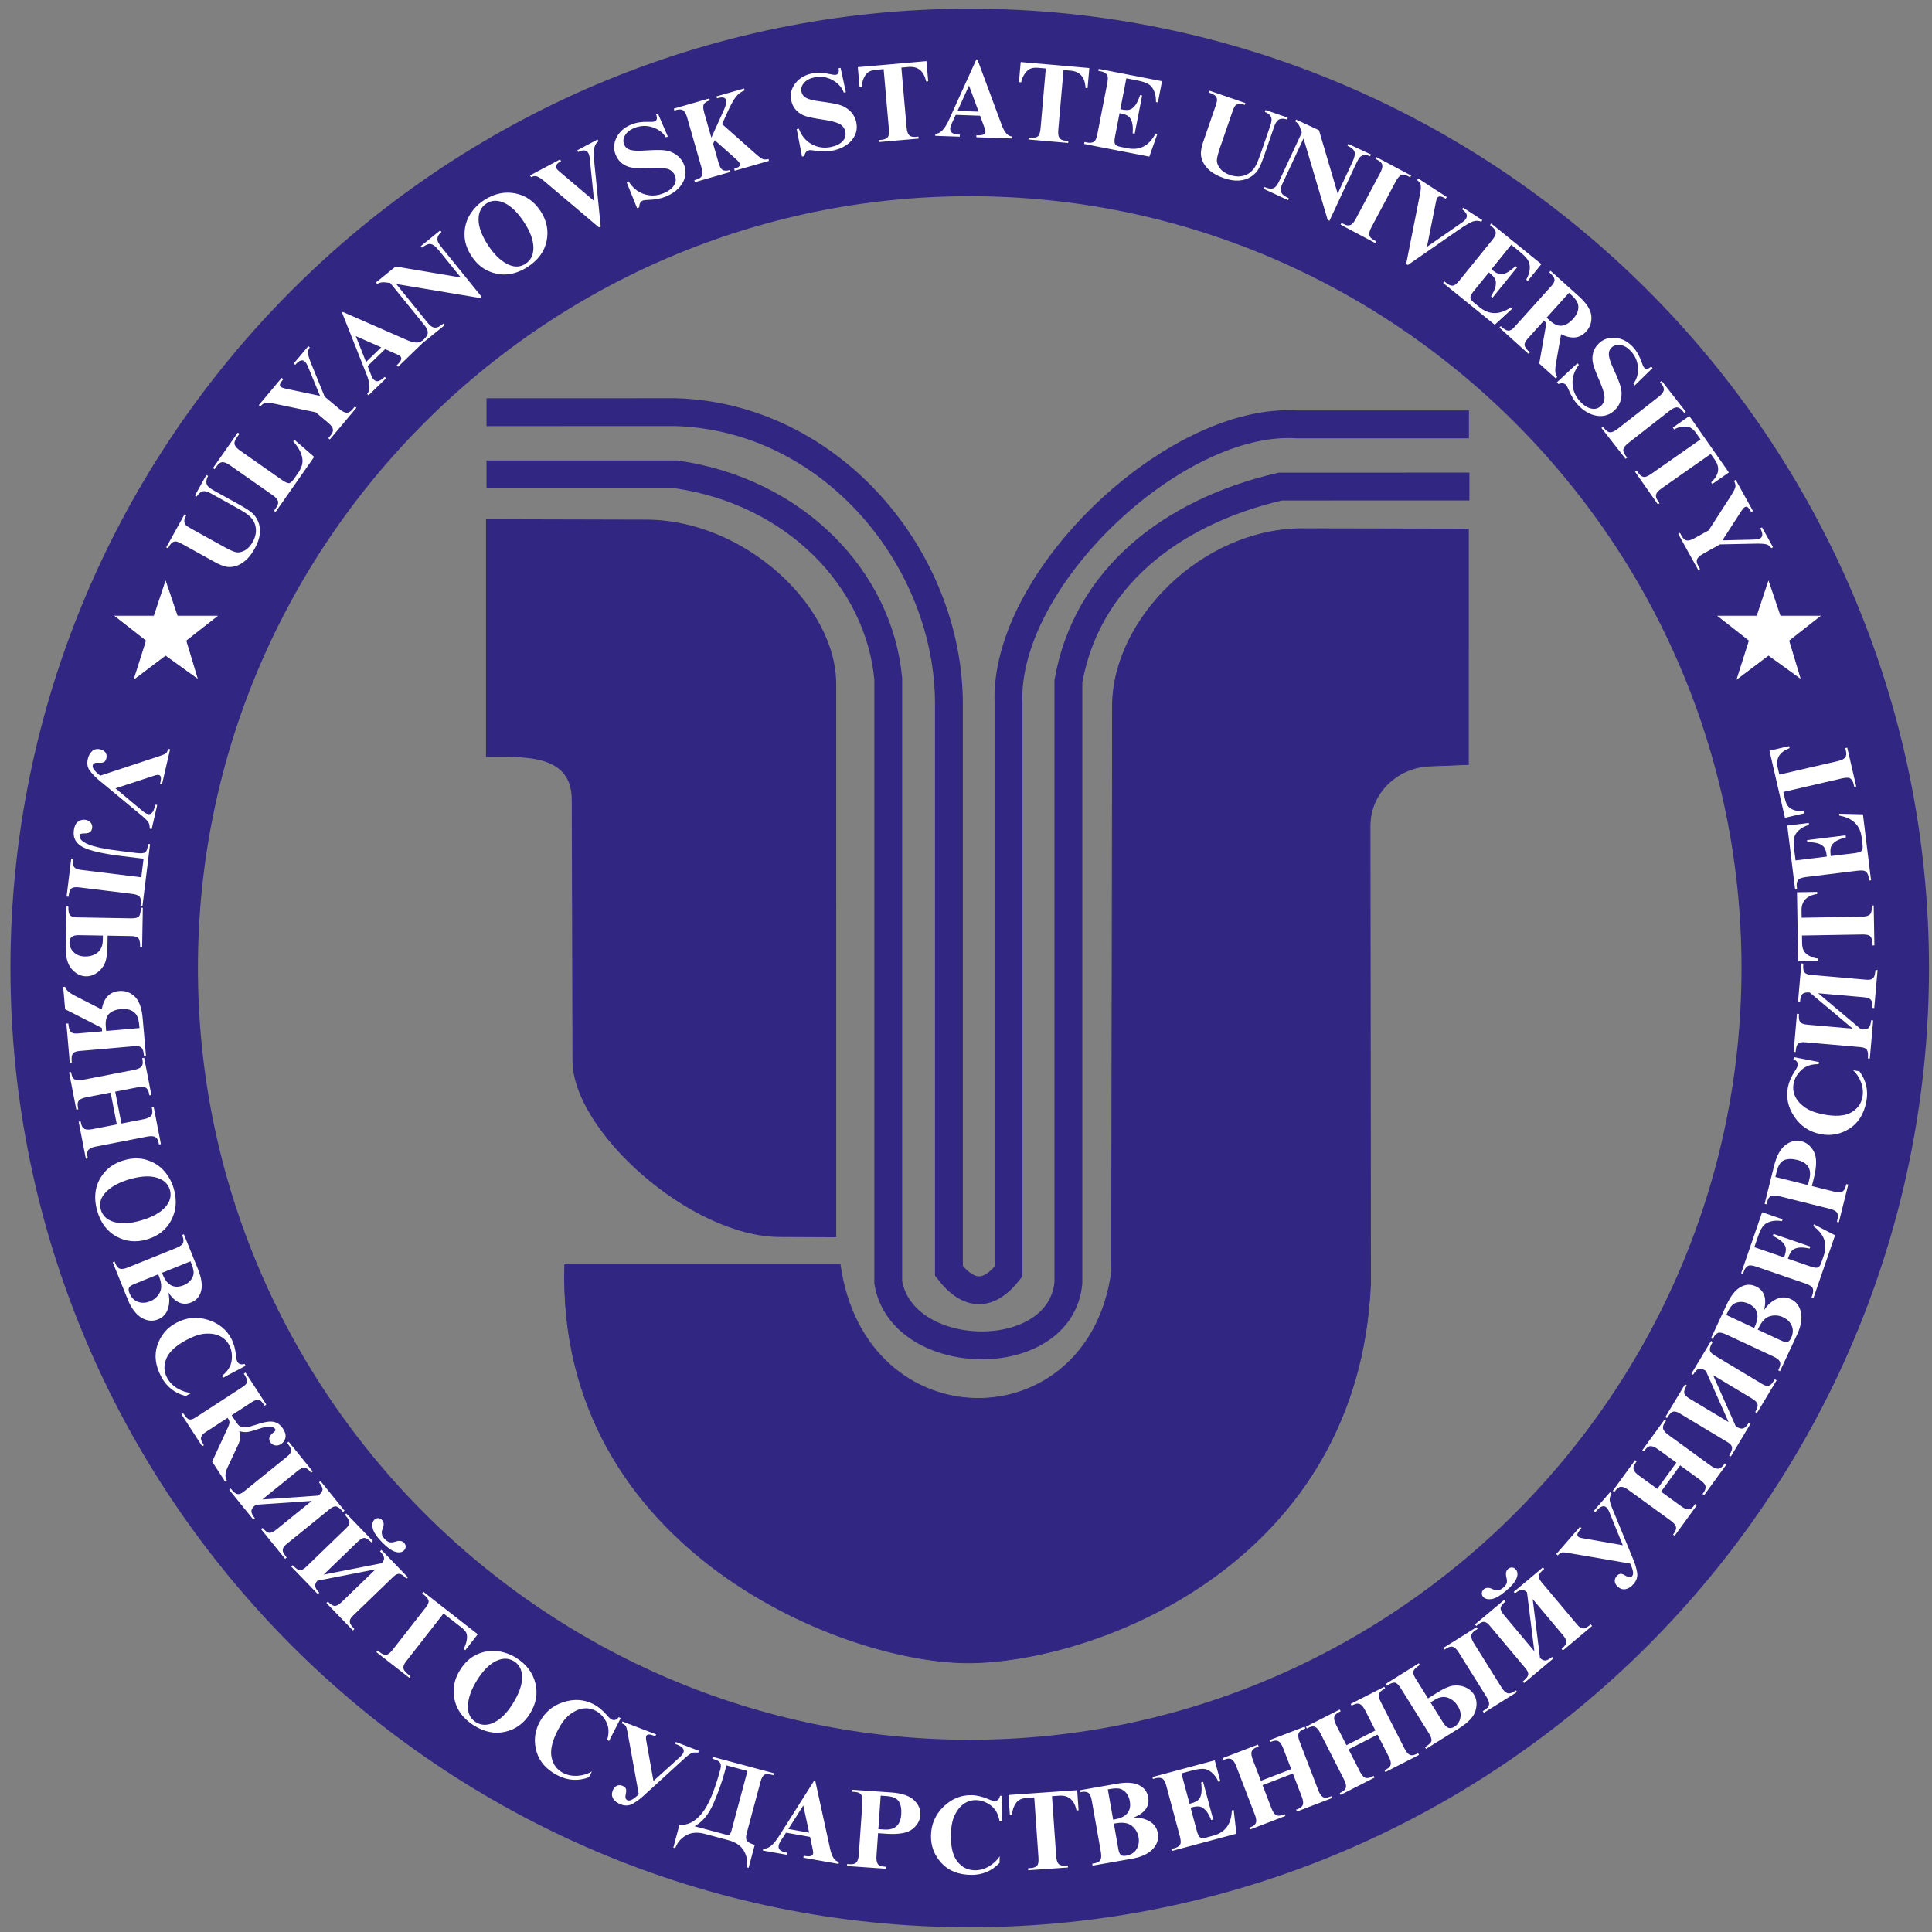
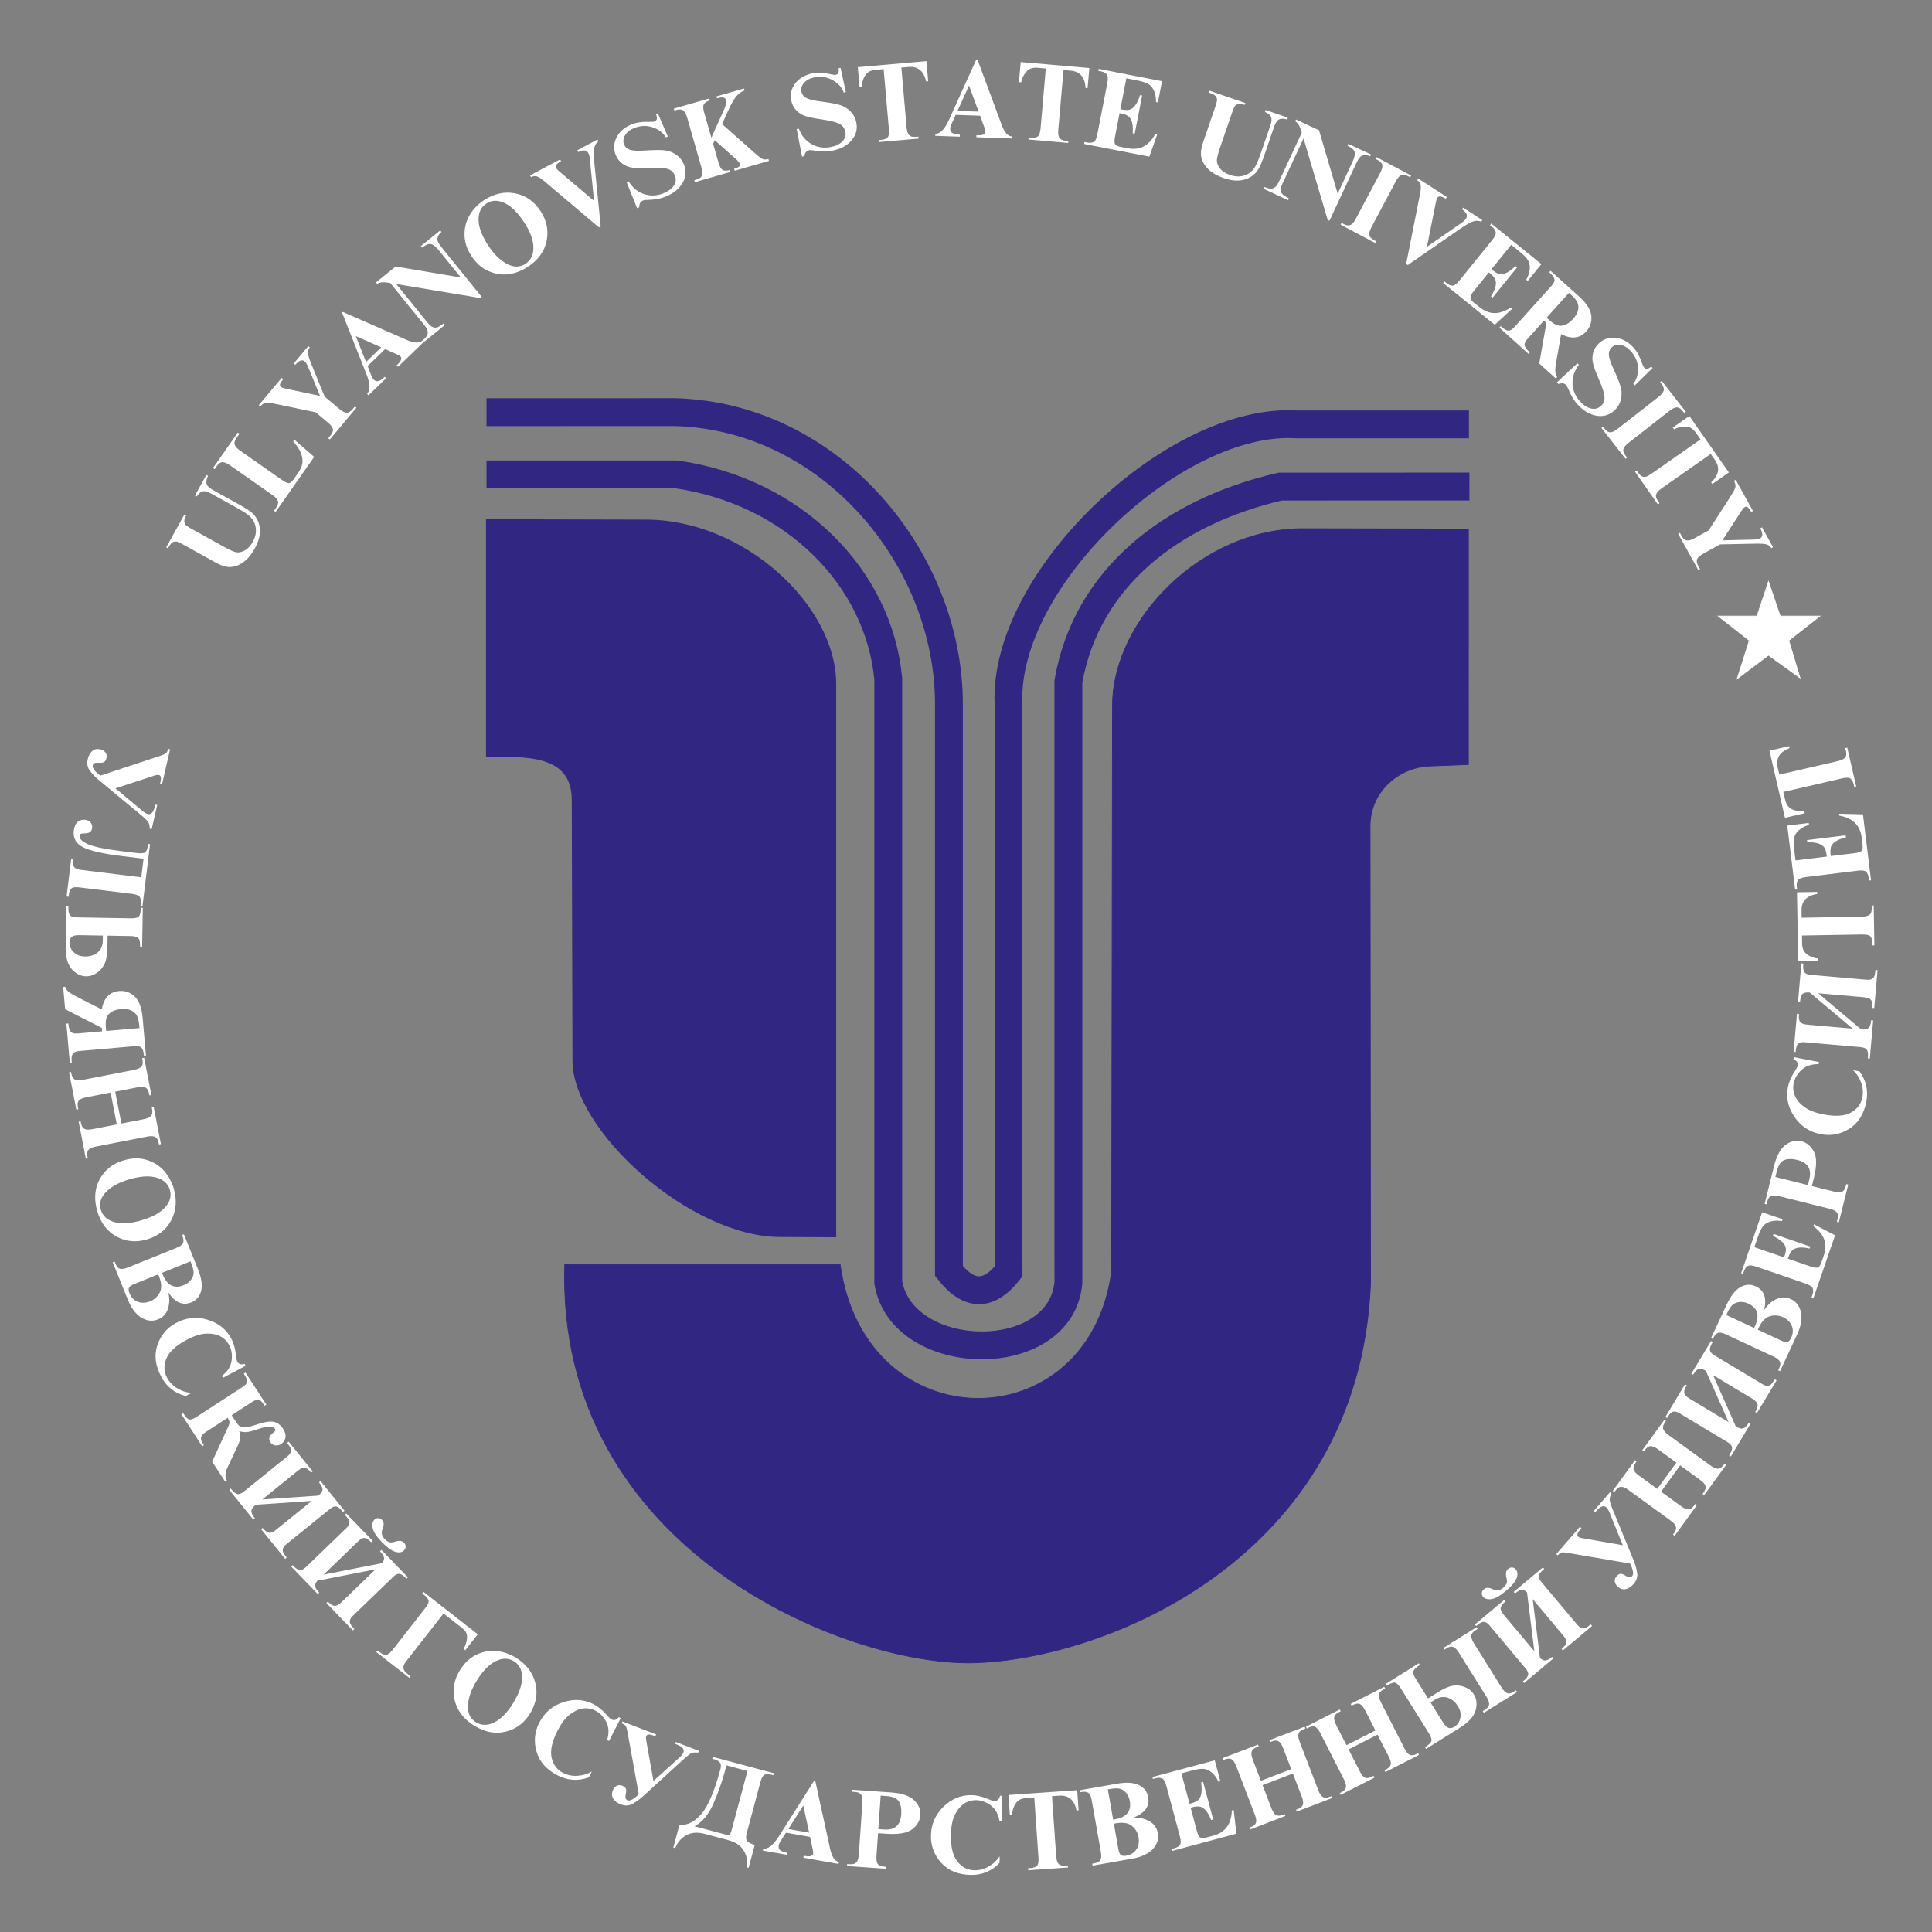
<svg xmlns="http://www.w3.org/2000/svg" id="Слой_1" x="0px" y="0px" viewBox="0 0 555 555" style="enable-background:new 0 0 555 555;" xml:space="preserve">
  <rect x="0" y="0" width="555" height="555" fill="#808080" stroke="none" />
  <style type="text/css"> .st0{fill:none;stroke:#312783;stroke-width:53.858;stroke-miterlimit:22.926;} .st1{fill-rule:evenodd;clip-rule:evenodd;fill:#312783;} .st2{fill:none;stroke:#312783;stroke-width:8;stroke-miterlimit:22.926;} .st3{fill-rule:evenodd;clip-rule:evenodd;fill:#312783;stroke:#312783;stroke-width:0.216;stroke-miterlimit:22.926;} .st4{fill-rule:evenodd;clip-rule:evenodd;fill:#FFFFFF;} .st5{fill-rule:evenodd;clip-rule:evenodd;fill:#FFFFFF;stroke:#FFFFFF;stroke-width:0.216;stroke-miterlimit:22.926;} </style>
  <g>
-     <path class="st0" d="M278.569,29.429c-136.946,0-248.64,111.694-248.64,248.639s111.694,248.639,248.64,248.639 s248.639-111.694,248.639-248.639S415.515,29.429,278.569,29.429L278.569,29.429z" />
    <path class="st1" d="M240.22,355.429l-16.203-0.076c-25.85-0.121-59.508-30.506-59.563-50.647l-0.209-74.975 c-0.036-13.199-13.534-12.308-24.628-12.308v-68.272l46.014,0.117c28.168,0.071,54.584,24.628,54.585,47.252 L240.22,355.429L240.22,355.429z" />
    <path class="st2" d="M139.754,136.286l54.571-0.004c33.92,4.891,58.161,29.834,60.84,58.742v173.369 c4.02,23.705,49.559,24.512,51.749,0.059V195.723c5.245-29.663,29.487-48.661,60.84-55.945l54.361-0.016 M139.754,118.409l54.265-0.016c44.762,1.312,78.589,42.071,78.579,83.928v162.795 c6.034,7.692,11.739,7.002,17.115,0.161V202.137c-1.527-35.885,47.923-82.488,82.895-80.221h49.372" />
    <path class="st3" d="M421.82,219.617l-11.201,0.443c-8.764,0.345-17.048,7.308-17.037,17.249l0.128,131.669 c-3.487,79.007-76.738,107.861-114.279,108.694c-35.869,0.794-119.671-32.16-117.206-114.36l79.126,0.001 c7.195,50.953,71.348,50.802,77.981,1.968l0.249-162.584c0.038-24.651,25.71-50.88,54.71-50.822l47.531,0.096 V219.617L421.82,219.617z" />
    <path class="st4" d="M48.858,215.255l-2.331,10.097l-0.561-0.13l0.138-0.598c0.276-1.195,0.118-1.861-0.47-1.997 c-0.296-0.068-0.726-0.009-1.295,0.183l-11.167,3.656l7.739,6.472c0.62,0.515,1.136,0.82,1.551,0.916 c0.956,0.221,1.629-0.511,2.017-2.194l0.12-0.52l0.561,0.13l-1.596,6.912l-0.561-0.13 c0.011-0.786-0.116-1.395-0.372-1.826c-0.263-0.427-0.866-1.038-1.815-1.837l-12.319-10.206 c-0.984-0.813-1.856-1.704-2.603-2.664c-0.761-0.97-0.99-2.111-0.686-3.432 c0.239-1.034,0.671-1.816,1.298-2.35c0.62-0.53,1.39-0.686,2.304-0.475c0.65,0.15,1.144,0.45,1.478,0.9 c0.333,0.454,0.427,0.996,0.281,1.625c-0.136,0.587-0.377,0.97-0.714,1.149 c-0.342,0.178-0.859,0.234-1.55,0.173c-0.971-0.087-1.528,0.173-1.669,0.781 c-0.085,0.369,0.052,0.795,0.417,1.278c0.364,0.484,0.954,1.036,1.759,1.649l17.119-5.654 c0.887-0.288,1.471-0.541,1.74-0.759c0.27-0.222,0.479-0.65,0.624-1.279L48.858,215.255L48.858,215.255z M41.238,246.689l-6.31-0.775c-5.42-0.666-9.126-1.518-11.125-2.559c-1.994-1.045-2.864-2.625-2.604-4.747 c0.148-1.207,0.537-2.051,1.171-2.533c0.628-0.476,1.329-0.669,2.091-0.576c0.662,0.081,1.183,0.344,1.559,0.783 c0.376,0.438,0.527,0.962,0.453,1.56c-0.129,1.053-0.827,1.575-2.095,1.569 c-0.591-0.003-0.978,0.041-1.165,0.12c-0.193,0.084-0.301,0.264-0.335,0.544 c-0.111,0.9,0.702,1.72,2.443,2.465c1.741,0.74,4.806,1.385,9.199,1.925l4.733,0.581 c1.281,0.157,2.112,0.082,2.482-0.217c0.376-0.303,0.619-0.929,0.736-1.876l0.063-0.513l0.572,0.07l-2.175,17.712 l-0.572-0.07l0.055-0.45c0.125-1.016,0.018-1.723-0.325-2.119c-0.338-0.396-1.036-0.665-2.089-0.794 l-15.198-1.866c-1.053-0.129-1.794-0.048-2.217,0.244c-0.422,0.287-0.703,0.956-0.831,1.999l-0.055,0.45 l-0.572-0.07l1.337-10.889l0.572,0.07l-0.048,0.387c-0.114,0.932,0.002,1.602,0.345,2.004 c0.348,0.403,0.956,0.66,1.835,0.768l17.416,2.139L41.238,246.689L41.238,246.689z M41.025,260.786l-0.197,11.278 l-0.576-0.01c0.021-1.232-0.13-2.056-0.458-2.489c-0.323-0.427-1.002-0.647-2.037-0.665l-6.841-0.119 l-0.06,3.418c-0.035,2-0.296,3.531-0.784,4.6c-0.488,1.064-1.218,1.942-2.201,2.639 c-0.983,0.698-2.05,1.037-3.207,1.016c-1.499-0.026-2.852-0.717-4.066-2.071 c-1.208-1.355-1.789-3.568-1.735-6.639l0.198-11.342l0.576,0.01c-0.023,1.301,0.139,2.142,0.484,2.521 c0.34,0.384,1.099,0.585,2.278,0.605l15.181,0.265c1.189,0.021,1.96-0.158,2.308-0.53 c0.353-0.378,0.538-1.207,0.561-2.497L41.025,260.786L41.025,260.786z M29.556,268.758l-6.745-0.118 c-1.066-0.019-1.8,0.145-2.217,0.49c-0.411,0.35-0.623,0.88-0.636,1.6 c-0.018,1.029,0.377,1.953,1.189,2.773c0.807,0.814,1.893,1.233,3.258,1.257c1.434,0.025,2.641-0.349,3.62-1.132 c0.979-0.778,1.479-1.948,1.507-3.51L29.556,268.758L29.556,268.758z M29.331,296.263l-7.003,0.613 c-0.925,0.081-1.574-0.06-1.954-0.429c-0.374-0.363-0.613-1.071-0.704-2.118l-0.028-0.324l-0.574,0.051 l0.981,11.205l0.574-0.05l-0.028-0.313c-0.091-1.036,0.016-1.774,0.31-2.206 c0.299-0.433,0.919-0.691,1.865-0.774l15.907-1.392c0.94-0.082,1.601,0.064,1.966,0.439 c0.37,0.374,0.598,1.083,0.689,2.119l0.027,0.313l0.574-0.05l-0.952-10.881 c-0.259-2.959-1.024-5.029-2.301-6.223c-1.276-1.189-2.762-1.707-4.467-1.558 c-1.365,0.12-2.467,0.617-3.3,1.504c-0.833,0.881-1.397,2.146-1.692,3.794l-7.605-3.885 c-1.805-0.929-2.771-1.808-2.897-2.632l-0.574,0.05l0.559,6.397l10.54,5.369L29.331,296.263L29.331,296.263z M40.068,295.324l-9.569,0.837l-0.107-1.217c-0.152-1.743,0.172-2.992,0.973-3.747 c0.801-0.755,1.935-1.197,3.396-1.325c1.217-0.107,2.203,0.032,2.969,0.409c0.767,0.377,1.31,0.897,1.636,1.559 c0.32,0.657,0.533,1.565,0.634,2.718L40.068,295.324L40.068,295.324z M33.556,323.01l-1.78-9.156l-6.994,1.359 c-1,0.194-1.696,0.498-2.084,0.905c-0.387,0.412-0.494,1.063-0.319,1.964l0.111,0.571l-0.566,0.11 l-2.081-10.707l0.566-0.11l0.094,0.487c0.167,0.859,0.499,1.419,0.995,1.681c0.495,0.257,1.267,0.286,2.309,0.084 l14.696-2.857c1.021-0.198,1.726-0.509,2.113-0.927c0.385-0.422,0.492-1.073,0.321-1.953l-0.095-0.487l0.566-0.11 l2.081,10.706l-0.566,0.11l-0.111-0.57c-0.169-0.869-0.506-1.428-1.007-1.684 c-0.5-0.251-1.276-0.274-2.328-0.069l-6.382,1.24l1.78,9.156l6.382-1.24 c1.021-0.198,1.726-0.509,2.113-0.927c0.385-0.423,0.492-1.074,0.322-1.953l-0.095-0.487l0.565-0.11l2.066,10.628 l-0.566,0.11l-0.099-0.508c-0.167-0.859-0.504-1.418-1.005-1.674c-0.501-0.256-1.278-0.284-2.33-0.08 l-14.696,2.857c-1,0.194-1.696,0.498-2.082,0.916c-0.387,0.412-0.494,1.063-0.321,1.953l0.099,0.508l-0.566,0.11 l-2.066-10.628l0.566-0.11l0.095,0.487c0.167,0.858,0.498,1.419,0.995,1.681c0.495,0.257,1.267,0.286,2.309,0.083 L33.556,323.01L33.556,323.01z M42.084,356.08c-3.086,0.885-5.974,0.587-8.659-0.885 c-2.686-1.472-4.521-3.925-5.506-7.36c-0.6-2.092-0.728-4.086-0.386-5.97c0.342-1.884,1.199-3.617,2.571-5.198 c1.372-1.581,3.229-2.707,5.573-3.379c2.374-0.681,4.572-0.695,6.59-0.042c2.017,0.648,3.666,1.718,4.941,3.205 c1.275,1.487,2.183,3.163,2.717,5.024c0.95,3.312,0.703,6.34-0.747,9.08 C47.733,353.296,45.37,355.138,42.084,356.08L42.084,356.08z M40.362,350.637 c3.26-0.935,5.612-2.197,7.047-3.79c1.435-1.593,1.901-3.259,1.401-5.002 c-0.506-1.763-1.77-2.943-3.796-3.544c-2.025-0.601-4.613-0.453-7.771,0.453 c-2.922,0.838-5.168,2.042-6.733,3.606c-1.566,1.564-2.085,3.272-1.558,5.113 c0.518,1.804,1.802,2.995,3.856,3.577C34.861,351.632,37.378,351.493,40.362,350.637L40.362,350.637z M48.334,371.233c0.413,1.691,0.381,3.263-0.087,4.723c-0.473,1.462-1.425,2.48-2.855,3.057 c-1.137,0.46-2.287,0.504-3.446,0.126c-1.152-0.374-2.167-1.063-3.034-2.07c-0.865-1.002-1.565-2.163-2.1-3.489 l-4.431-10.968l0.534-0.216l0.246,0.608c0.336,0.831,0.775,1.32,1.311,1.466c0.538,0.151,1.294,0.029,2.268-0.364 l13.881-5.608c1.177-0.475,1.844-0.987,1.995-1.525c0.155-0.54,0.102-1.128-0.156-1.766l-0.17-0.42l0.534-0.216 l4.016,9.939c1.039,2.572,1.355,4.664,0.948,6.29c-0.402,1.624-1.35,2.737-2.839,3.338 c-1.236,0.499-2.405,0.512-3.51,0.026C50.337,373.685,49.3,372.712,48.334,371.233L48.334,371.233z M54.715,362.339 l-8.184,3.307l0.17,0.42c0.647,1.602,1.474,2.666,2.485,3.189c1.011,0.523,2.201,0.508,3.571-0.045 c0.94-0.38,1.658-0.923,2.157-1.625c0.501-0.709,0.739-1.403,0.712-2.082c-0.029-0.684-0.251-1.532-0.664-2.556 L54.715,362.339L54.715,362.339z M45.458,366.079l-6.878,2.779c-0.821,0.332-1.328,0.686-1.513,1.054 c-0.188,0.375-0.15,0.883,0.112,1.531c0.519,1.286,1.327,2.133,2.432,2.532c1.102,0.406,2.271,0.354,3.517-0.15 c1.227-0.495,2.151-1.34,2.777-2.537c0.622-1.195,0.529-2.791-0.278-4.789L45.458,366.079L45.458,366.079z M70.55,392.348l-6.498,3.455l-0.293-0.551c1.624-1.274,2.549-2.738,2.779-4.395 c0.226-1.654-0.007-3.137-0.7-4.442c-0.606-1.139-1.479-1.998-2.625-2.573 c-1.138-0.572-2.504-0.813-4.096-0.727c-1.587,0.083-3.425,0.68-5.512,1.789 c-3.066,1.63-5.001,3.408-5.81,5.342c-0.803,1.931-0.743,3.772,0.186,5.519c0.691,1.3,1.698,2.329,3.022,3.105 c1.322,0.771,2.652,1.193,3.993,1.272l-1.667,0.886c-3.141-0.806-5.482-2.654-7.017-5.541 c-1.698-3.193-2.062-6.219-1.096-9.082c0.969-2.858,2.769-4.994,5.397-6.391c2.896-1.54,5.905-1.835,9.02-0.893 c3.118,0.945,5.385,2.754,6.809,5.434c0.708,1.332,1.165,2.962,1.361,4.888c0.068,0.798,0.197,1.37,0.377,1.708 c0.391,0.735,1.086,0.951,2.078,0.647L70.55,392.348L70.55,392.348z M70.523,394.291l5.984,9.214l-0.483,0.314 c-0.462-0.692-0.828-1.148-1.087-1.361c-0.267-0.215-0.603-0.321-1.017-0.312 c-0.41,0.005-0.92,0.209-1.533,0.608l-5.846,3.796l0.808,1.244c0.596,0.917,1.022,1.486,1.265,1.703 c0.251,0.219,0.623,0.371,1.128,0.464c0.506,0.085,0.968,0.09,1.392,0.018c0.426-0.079,1.54-0.409,3.361-0.994 c1.755-0.568,3.149-0.742,4.19-0.521c1.04,0.221,1.92,0.89,2.646,2.008c0.602,0.926,0.822,1.775,0.663,2.539 c-0.16,0.772-0.573,1.371-1.235,1.8c-0.559,0.363-1.135,0.495-1.727,0.396 c-0.595-0.103-1.05-0.393-1.37-0.885c-0.601-0.926-0.352-1.825,0.747-2.698c0.382-0.312,0.61-0.53,0.688-0.663 c0.074-0.131,0.059-0.28-0.048-0.446c-0.59-0.908-2.201-0.911-4.832-0.009 c-1.688,0.574-2.837,0.87-3.447,0.89c-0.613,0.016-1.294-0.063-2.058-0.241c0.479,1.119,0.384,2.402-0.288,3.856 l-3.058,6.513c-0.727,1.553-0.793,2.823-0.198,3.798l-0.483,0.314l-3.744-5.765l4.526-9.814 c0.336-0.727,0.486-1.25,0.447-1.574c-0.035-0.327-0.209-0.723-0.514-1.193l-6.329,4.11 c-0.577,0.375-0.96,0.745-1.149,1.109c-0.194,0.367-0.245,0.719-0.162,1.053 c0.081,0.341,0.351,0.873,0.806,1.594l-0.483,0.314l-5.984-9.214l0.483-0.314c0.552,0.812,0.978,1.33,1.27,1.554 c0.296,0.221,0.626,0.318,0.994,0.277c0.363-0.039,0.897-0.283,1.599-0.74l13.025-8.459 c0.698-0.453,1.142-0.837,1.325-1.153c0.19-0.314,0.244-0.642,0.168-0.994c-0.077-0.344-0.384-0.953-0.923-1.823 L70.523,394.291L70.523,394.291z M82.924,414.155l6.914,8.538l-0.448,0.362c-0.675-0.833-1.273-1.309-1.792-1.424 c-0.515-0.119-1.23,0.193-2.146,0.935l-10.101,8.179l16.088-1.107c0.73-0.591,1.133-1.144,1.205-1.656 c0.07-0.516-0.265-1.234-1.013-2.158l0.448-0.362l6.894,8.513l-0.448,0.362l-0.218-0.269 c-0.628-0.775-1.2-1.211-1.71-1.306c-0.517-0.096-1.122,0.14-1.818,0.704l-12.385,10.029 c-0.576,0.467-0.926,0.873-1.058,1.227c-0.125,0.355-0.145,0.694-0.043,1.023 c0.098,0.333,0.449,0.893,1.055,1.692l-0.448,0.363l-6.894-8.514l0.448-0.363 c0.695,0.858,1.317,1.322,1.856,1.393c0.538,0.072,1.235-0.238,2.085-0.926l10.15-8.22l-16.076,1.097 c-0.804,0.651-1.223,1.244-1.256,1.779c-0.034,0.535,0.298,1.241,1,2.107l-0.448,0.362l-6.914-8.538 l0.448-0.362l0.218,0.27c0.648,0.8,1.231,1.24,1.734,1.32c0.508,0.076,1.106-0.161,1.794-0.718l12.505-10.126 c0.667-0.54,1.021-1.06,1.078-1.566c0.05-0.507-0.259-1.176-0.934-2.01l-0.218-0.269L82.924,414.155 L82.924,414.155z M109.678,442.956c-1.526-1.581-2.401-2.909-2.616-3.991c-0.219-1.079-0.043-1.894,0.525-2.442 c0.307-0.296,0.668-0.43,1.074-0.408c0.411,0.026,0.766,0.195,1.07,0.509c0.585,0.606,0.65,1.456,0.19,2.538 c-0.467,1.059-0.281,2.028,0.564,2.902c0.537,0.556,1.018,0.878,1.447,0.976 c0.424,0.094,0.98,0.032,1.659-0.193c1.081-0.362,1.909-0.25,2.48,0.341c0.304,0.314,0.459,0.683,0.467,1.091 c0.008,0.415-0.164,0.789-0.517,1.13c-0.591,0.571-1.426,0.688-2.503,0.356 C112.438,445.429,111.16,444.49,109.678,442.956L109.678,442.956z M99.464,434.766l7.632,7.903l-0.414,0.4 c-0.745-0.771-1.383-1.193-1.909-1.263c-0.523-0.073-1.208,0.3-2.056,1.118l-9.745,9.41l16.732-3.28 c0.485-0.573,0.691-1.104,0.613-1.6c-0.078-0.496-0.467-1.106-1.16-1.824l0.414-0.4l7.61,7.88l-0.414,0.4 l-0.241-0.249c-0.693-0.718-1.301-1.101-1.817-1.152c-0.523-0.051-1.105,0.237-1.75,0.86l-11.463,11.07 c-0.533,0.515-0.846,0.951-0.947,1.315c-0.093,0.364-0.084,0.704,0.046,1.023c0.126,0.323,0.525,0.85,1.198,1.594 l-0.414,0.4l-7.61-7.88l0.414-0.4c0.767,0.794,1.427,1.202,1.97,1.226c0.543,0.025,1.21-0.345,1.996-1.104 l9.733-9.399l-16.721,3.269c-0.489,0.583-0.691,1.127-0.613,1.622c0.078,0.495,0.464,1.102,1.16,1.823 l-0.414,0.4l-7.632-7.903l0.414-0.4l0.241,0.249c0.715,0.74,1.335,1.128,1.843,1.164 c0.512,0.032,1.087-0.256,1.724-0.871l11.575-11.177c0.617-0.596,0.925-1.146,0.937-1.655 c0.005-0.509-0.361-1.149-1.105-1.921l-0.241-0.249L99.464,434.766L99.464,434.766z M137.244,469.474l-3.579,4.581 l-0.467-0.365c0.525-1.045,0.836-1.979,0.928-2.807c0.092-0.828,0.017-1.469-0.22-1.919 c-0.237-0.45-0.713-0.95-1.428-1.508l-5.06-3.954l-10.812,13.839c-0.552,0.706-0.791,1.325-0.725,1.863 c0.069,0.535,0.531,1.139,1.384,1.806l0.664,0.519l-0.355,0.454l-9.456-7.388l0.355-0.454l0.618,0.483 c0.773,0.604,1.419,0.852,1.931,0.751c0.512-0.101,1.107-0.577,1.774-1.43l9.512-12.175 c0.68-0.87,0.941-1.559,0.781-2.057c-0.157-0.501-0.632-1.062-1.43-1.686l-0.37-0.289l0.355-0.454 L137.244,469.474L137.244,469.474z M152.209,492.332c-1.701,2.723-4.047,4.433-7.027,5.137 c-2.98,0.704-5.986,0.109-9.016-1.785c-1.845-1.153-3.275-2.549-4.282-4.178 c-1.007-1.629-1.529-3.49-1.568-5.583c-0.038-2.092,0.589-4.173,1.881-6.24c1.308-2.094,2.932-3.576,4.869-4.441 c1.932-0.868,3.873-1.177,5.817-0.925c1.943,0.252,3.739,0.89,5.381,1.916c2.922,1.826,4.764,4.241,5.521,7.248 C154.544,486.482,154.021,489.433,152.209,492.332L152.209,492.332z M147.287,489.439 c1.798-2.877,2.7-5.388,2.701-7.532c0-2.144-0.768-3.693-2.305-4.654c-1.556-0.972-3.285-1.002-5.192-0.094 c-1.907,0.908-3.731,2.75-5.472,5.536c-1.611,2.578-2.474,4.976-2.591,7.186c-0.117,2.21,0.64,3.827,2.264,4.842 c1.592,0.995,3.344,1.02,5.259,0.079C143.865,493.859,145.643,492.071,147.287,489.439L147.287,489.439z M178.304,493.567l-3.341,6.558l-0.556-0.283c0.599-1.975,0.517-3.705-0.244-5.194 c-0.764-1.485-1.805-2.566-3.122-3.237c-1.15-0.586-2.358-0.789-3.626-0.603 c-1.261,0.184-2.517,0.771-3.772,1.754c-1.253,0.978-2.416,2.522-3.489,4.627 c-1.576,3.094-2.142,5.66-1.695,7.708c0.45,2.043,1.555,3.516,3.318,4.414c1.312,0.668,2.726,0.934,4.256,0.81 c1.525-0.127,2.857-0.544,4-1.248l-0.857,1.682c-3.035,1.141-6.013,0.971-8.926-0.514 c-3.222-1.642-5.256-3.911-6.107-6.811c-0.846-2.897-0.596-5.679,0.755-8.33c1.489-2.922,3.784-4.889,6.876-5.906 c3.097-1.014,5.991-0.832,8.695,0.545c1.345,0.685,2.654,1.759,3.918,3.224c0.513,0.614,0.947,1.009,1.288,1.183 c0.741,0.378,1.435,0.156,2.073-0.662L178.304,493.567L178.304,493.567z M178.799,494.522l9.674,3.714l-0.207,0.538 l-0.572-0.22c-1.145-0.44-1.827-0.375-2.043,0.187c-0.109,0.283-0.11,0.718,0,1.308l2.067,11.568 l7.487-6.763c0.596-0.542,0.97-1.01,1.123-1.408c0.351-0.916-0.279-1.684-1.892-2.303l-0.498-0.191l0.206-0.538 l6.622,2.542l-0.206,0.538c-0.776-0.121-1.398-0.079-1.86,0.114c-0.46,0.2-1.148,0.713-2.072,1.542 l-11.821,10.778c-0.942,0.861-1.946,1.601-3.001,2.207c-1.066,0.619-2.229,0.687-3.493,0.202 c-0.991-0.38-1.705-0.917-2.146-1.612c-0.439-0.688-0.486-1.472-0.15-2.348c0.239-0.623,0.605-1.07,1.097-1.339 c0.496-0.266,1.046-0.284,1.648-0.053c0.563,0.216,0.907,0.508,1.038,0.867c0.129,0.364,0.113,0.883-0.044,1.56 c-0.221,0.949-0.042,1.538,0.541,1.761c0.353,0.136,0.794,0.059,1.324-0.234c0.53-0.294,1.159-0.801,1.878-1.513 l-3.216-17.739c-0.162-0.919-0.332-1.532-0.509-1.829c-0.182-0.298-0.577-0.565-1.18-0.796L178.799,494.522 L178.799,494.522z M204.762,504.692l17.567,4.707l-0.149,0.556c-1.216-0.326-2.065-0.371-2.541-0.14 c-0.477,0.236-0.873,0.931-1.183,2.085l-3.96,14.78c-0.264,0.984-0.234,1.699,0.084,2.137 c0.317,0.444,1.064,0.832,2.233,1.167l-1.763,6.578l-0.556-0.149c0.34-1.598,0.088-3.151-0.761-4.66 c-0.846-1.502-2.339-2.543-4.472-3.114l-6.79-1.819c-2.092-0.56-3.885-0.422-5.367,0.412 c-1.489,0.838-2.53,2.066-3.124,3.685l-0.556-0.149l1.762-6.578c2.279,0.235,4.391-0.811,6.339-3.133 c1.946-2.317,3.756-6.602,5.431-12.851c0.202-0.752,0.174-1.35-0.083-1.794 c-0.263-0.44-0.844-0.784-1.751-1.027l-0.51-0.137L204.762,504.692L204.762,504.692z M214.722,508.752l-6.037-1.618 l-0.497,1.854c-0.755,2.818-1.82,5.824-3.201,9.02c-1.38,3.192-3.197,5.399-5.455,6.616l8.634,2.313 c0.685,0.184,1.141,0.212,1.368,0.085c0.227-0.127,0.432-0.519,0.607-1.174L214.722,508.752L214.722,508.752z M232.706,527.686l-6.907-1.218l-1.493,2.326c-0.351,0.55-0.555,0.996-0.614,1.332 c-0.103,0.583,0.033,1.04,0.406,1.355c0.371,0.32,1.067,0.584,2.087,0.785l-0.1,0.568l-6.938-1.223l0.1-0.567 c1.382,0.211,2.877-0.96,4.491-3.508l10.151-16.011l0.31,0.054l4.267,19.534 c0.494,2.297,1.334,3.555,2.526,3.765l-0.1,0.567l-10.11-1.783l0.1-0.567l0.384,0.068 c1.429,0.252,2.203,0.009,2.33-0.716c0.035-0.2,0.008-0.535-0.092-1.018L232.706,527.686L232.706,527.686z M232.445,526.465l-1.684-7.803l-4.288,6.75L232.445,526.465L232.445,526.465z M252.239,526.618l-0.457,6.533 c-0.071,1.016,0.042,1.767,0.34,2.248c0.292,0.48,0.888,0.752,1.782,0.815l0.607,0.042l-0.04,0.575 l-11.146-0.779l0.04-0.575l0.782,0.055c0.883,0.061,1.511-0.119,1.887-0.537c0.371-0.417,0.594-1.15,0.667-2.199 l1.044-14.934c0.073-1.038-0.04-1.799-0.338-2.28c-0.303-0.481-0.904-0.753-1.808-0.816l-0.782-0.055l0.04-0.575 l11.146,0.779c3.086,0.216,5.284,0.963,6.596,2.236c1.311,1.278,1.907,2.705,1.796,4.285 c-0.109,1.559-0.882,2.9-2.313,4.03c-1.437,1.124-3.943,1.564-7.518,1.314L252.239,526.618L252.239,526.618z M252.993,515.834l-0.672,9.614l1.655,0.116c1.538,0.107,2.714-0.2,3.534-0.924 c0.816-0.729,1.28-1.873,1.389-3.431c0.107-1.538-0.117-2.767-0.683-3.688c-0.561-0.921-1.749-1.443-3.568-1.57 L252.993,515.834L252.993,515.834z M287.892,515.877l-0.128,7.359l-0.624-0.011 c-0.327-2.038-1.159-3.557-2.497-4.561c-1.337-1-2.747-1.515-4.224-1.541 c-1.29-0.023-2.465,0.325-3.523,1.048c-1.052,0.718-1.925,1.796-2.622,3.23c-0.697,1.428-1.066,3.326-1.107,5.688 c-0.061,3.472,0.556,6.027,1.855,7.671c1.3,1.639,2.939,2.478,4.917,2.513c1.472,0.026,2.86-0.355,4.181-1.138 c1.315-0.783,2.329-1.741,3.047-2.876l-0.033,1.888c-2.228,2.356-4.979,3.508-8.248,3.451 c-3.615-0.063-6.439-1.211-8.474-3.445c-2.031-2.233-3.025-4.843-2.974-7.818 c0.057-3.279,1.258-6.054,3.591-8.322c2.339-2.269,5.019-3.374,8.053-3.321c1.509,0.026,3.156,0.417,4.935,1.179 c0.73,0.327,1.293,0.492,1.677,0.499c0.832,0.015,1.358-0.489,1.573-1.504L287.892,515.877L287.892,515.877z M309.438,514.263l0.405,5.783l-0.591,0.041c-0.628-3.014-2.293-4.432-4.996-4.243l-2.053,0.144l1.204,17.227 c0.071,1.016,0.288,1.744,0.649,2.179c0.367,0.434,1,0.62,1.905,0.556l0.793-0.055l0.04,0.575 l-11.422,0.799l-0.04-0.575l0.841-0.059c0.697-0.049,1.249-0.253,1.658-0.602 c0.408-0.355,0.57-1.173,0.48-2.461l-1.204-17.227l-2.229,0.156c-0.867,0.061-1.565,0.254-2.109,0.581 c-0.538,0.326-1.007,0.894-1.399,1.702c-0.392,0.813-0.604,1.678-0.631,2.599l-0.639,0.045l-0.405-5.783 L309.438,514.263L309.438,514.263z M325.612,522.131c1.74-0.052,3.271,0.306,4.602,1.068 c1.332,0.767,2.129,1.91,2.397,3.428c0.213,1.208,0.018,2.342-0.592,3.397c-0.606,1.049-1.49,1.898-2.655,2.537 c-1.161,0.638-2.442,1.08-3.849,1.329l-11.649,2.054l-0.1-0.568l0.646-0.114 c0.882-0.155,1.453-0.483,1.707-0.978c0.259-0.495,0.298-1.26,0.115-2.295l-2.6-14.743 c-0.221-1.25-0.582-2.009-1.077-2.269c-0.496-0.265-1.082-0.334-1.76-0.215l-0.446,0.079l-0.1-0.567l10.557-1.861 c2.731-0.482,4.844-0.356,6.349,0.381c1.504,0.731,2.396,1.89,2.675,3.471c0.232,1.313,0.001,2.458-0.704,3.439 C328.427,520.681,327.26,521.494,325.612,522.131L325.612,522.131z M318.239,514.04l1.533,8.692l0.446-0.079 c1.702-0.3,2.914-0.887,3.636-1.768c0.722-0.88,0.955-2.047,0.699-3.502c-0.176-0.998-0.558-1.813-1.141-2.447 c-0.589-0.638-1.219-1.014-1.889-1.129c-0.675-0.114-1.551-0.073-2.638,0.119L318.239,514.04L318.239,514.04z M319.973,523.873l1.288,7.306c0.154,0.872,0.395,1.442,0.716,1.699c0.328,0.262,0.833,0.33,1.521,0.209 c1.365-0.241,2.362-0.855,2.982-1.853c0.626-0.993,0.818-2.148,0.585-3.472c-0.23-1.302-0.864-2.382-1.904-3.244 c-1.039-0.857-2.62-1.098-4.742-0.724L319.973,523.873L319.973,523.873z M339.379,509.434l2.341,8.737 l0.392-0.105c1.005-0.269,1.719-0.61,2.143-1.027c0.424-0.417,0.703-1.022,0.846-1.828 c0.138-0.804,0.12-1.86-0.06-3.17l0.577-0.154l2.892,10.793l-0.577,0.154c-0.5-1.268-1.034-2.208-1.597-2.807 c-0.57-0.604-1.139-0.954-1.707-1.056c-0.573-0.1-1.311-0.03-2.218,0.213l-0.391,0.105l1.788,6.671 c0.261,0.974,0.565,1.594,0.912,1.859c0.346,0.261,0.947,0.276,1.812,0.044l2.025-0.542 c3.4-0.911,5.173-3.318,5.308-7.225l0.531-0.142l0.786,6.807l-18.442,4.942l-0.149-0.556l0.819-0.219 c0.67-0.179,1.178-0.487,1.517-0.909c0.339-0.427,0.341-1.262,0.007-2.509l-3.875-14.46 c-0.329-1.226-0.755-1.951-1.271-2.167c-0.517-0.22-1.102-0.24-1.767-0.062l-0.819,0.22l-0.149-0.556 l17.902-4.797l1.609,6.007l-0.541,0.145c-0.539-1.17-1.207-2.073-1.991-2.713 c-0.783-0.635-1.584-0.967-2.404-0.996c-0.814-0.03-1.937,0.149-3.364,0.531L339.379,509.434L339.379,509.434z M371.405,509.479l-8.708,3.343l2.554,6.652c0.365,0.951,0.785,1.584,1.253,1.896 c0.473,0.31,1.133,0.302,1.989-0.027l0.542-0.208l0.207,0.538l-10.182,3.909l-0.206-0.538l0.463-0.178 c0.817-0.314,1.311-0.737,1.482-1.272c0.167-0.533,0.062-1.298-0.319-2.288l-5.365-13.976 c-0.373-0.971-0.801-1.612-1.28-1.92c-0.483-0.306-1.143-0.298-1.979,0.023l-0.463,0.178l-0.206-0.538 l10.182-3.908l0.206,0.538l-0.542,0.208c-0.827,0.318-1.319,0.747-1.484,1.284 c-0.16,0.536-0.048,1.304,0.337,2.305l2.33,6.069l8.708-3.343l-2.33-6.069c-0.373-0.971-0.801-1.612-1.28-1.92 c-0.483-0.306-1.143-0.298-1.979,0.023l-0.463,0.178l-0.207-0.538l10.108-3.88l0.206,0.538l-0.483,0.185 c-0.817,0.314-1.309,0.743-1.474,1.28c-0.165,0.537-0.058,1.308,0.326,2.308l5.365,13.976 c0.365,0.951,0.785,1.584,1.263,1.891c0.473,0.31,1.133,0.302,1.979-0.023l0.483-0.185l0.206,0.538 l-10.107,3.88l-0.206-0.538l0.463-0.178c0.816-0.313,1.311-0.737,1.482-1.272 c0.167-0.533,0.061-1.298-0.319-2.288L371.405,509.479L371.405,509.479z M395.719,498.306l-8.311,4.235l3.235,6.348 c0.463,0.908,0.947,1.493,1.444,1.754c0.503,0.259,1.158,0.182,1.976-0.235l0.518-0.264l0.261,0.513l-9.718,4.951 l-0.262-0.513l0.442-0.225c0.779-0.397,1.227-0.87,1.342-1.42c0.11-0.547-0.074-1.297-0.556-2.243 l-6.797-13.339c-0.472-0.927-0.966-1.519-1.473-1.775c-0.512-0.254-1.168-0.177-1.966,0.23l-0.442,0.225 l-0.261-0.513l9.718-4.952l0.262,0.513l-0.518,0.264c-0.789,0.402-1.234,0.88-1.342,1.432 c-0.103,0.55,0.089,1.302,0.575,2.257l2.951,5.793l8.311-4.235l-2.952-5.793 c-0.472-0.927-0.966-1.519-1.473-1.776c-0.512-0.254-1.168-0.177-1.966,0.23l-0.442,0.225l-0.262-0.513 l9.647-4.915l0.262,0.513l-0.461,0.235c-0.779,0.397-1.224,0.875-1.332,1.427 c-0.108,0.552,0.079,1.307,0.566,2.261l6.797,13.339c0.462,0.908,0.947,1.493,1.454,1.749 c0.503,0.259,1.158,0.182,1.966-0.23l0.461-0.235l0.262,0.513l-9.647,4.915l-0.262-0.513l0.442-0.225 c0.779-0.397,1.226-0.87,1.342-1.42c0.111-0.547-0.074-1.297-0.556-2.243L395.719,498.306L395.719,498.306z M435.493,485.583l0.305,0.489l-9.543,5.963l-0.305-0.488l0.61-0.381c0.751-0.469,1.152-0.984,1.212-1.544 c0.055-0.556-0.196-1.28-0.753-2.171l-7.933-12.696c-0.545-0.873-1.081-1.418-1.607-1.637 c-0.531-0.215-1.18-0.087-1.949,0.394l-0.61,0.382l-0.305-0.489l9.543-5.963l0.305,0.488l-0.597,0.373 c-0.751,0.469-1.157,0.987-1.216,1.546c-0.064,0.562,0.188,1.297,0.756,2.207l7.933,12.696 c0.54,0.864,1.077,1.402,1.601,1.616c0.528,0.211,1.179,0.075,1.957-0.412L435.493,485.583L435.493,485.583z M398.01,483.779l9.571-5.98l0.305,0.488c-1.045,0.653-1.658,1.231-1.837,1.74 c-0.182,0.503-0.001,1.196,0.547,2.073l3.626,5.803l2.904-1.815c1.696-1.06,3.123-1.675,4.281-1.845 c1.162-0.173,2.296-0.039,3.417,0.406c1.12,0.444,1.981,1.158,2.595,2.139c0.794,1.271,0.952,2.782,0.477,4.538 c-0.478,1.751-2.018,3.443-4.623,5.071l-9.62,6.011l-0.305-0.488c1.104-0.69,1.725-1.285,1.855-1.782 c0.133-0.492-0.113-1.237-0.738-2.237l-8.046-12.877c-0.63-1.008-1.196-1.561-1.702-1.647 c-0.505-0.093-1.306,0.206-2.4,0.89L398.01,483.779L398.01,483.779z M410.942,489.056l3.575,5.721 c0.565,0.904,1.106,1.428,1.622,1.59c0.518,0.154,1.077,0.043,1.688-0.338c0.873-0.546,1.433-1.38,1.674-2.505 c0.248-1.123,0.008-2.262-0.716-3.42c-0.76-1.217-1.735-2.022-2.921-2.42c-1.185-0.398-2.444-0.177-3.769,0.651 L410.942,489.056L410.942,489.056z M432.575,457.035c-1.683,1.413-3.069,2.192-4.163,2.331 c-1.091,0.143-1.892-0.09-2.4-0.695c-0.274-0.327-0.382-0.696-0.331-1.101 c0.055-0.408,0.247-0.75,0.583-1.032c0.645-0.541,1.498-0.547,2.545-0.012c1.024,0.54,2.003,0.421,2.935-0.36 c0.592-0.497,0.947-0.955,1.074-1.375c0.124-0.417,0.101-0.976-0.077-1.669c-0.285-1.104-0.116-1.922,0.514-2.45 c0.335-0.281,0.714-0.41,1.121-0.39c0.414,0.021,0.776,0.219,1.091,0.595c0.528,0.629,0.587,1.471,0.181,2.522 C435.235,454.455,434.21,455.664,432.575,457.035L432.575,457.035z M423.693,466.653l8.416-7.062l0.37,0.441 c-0.821,0.689-1.287,1.296-1.393,1.817c-0.109,0.517,0.215,1.227,0.972,2.129l8.708,10.377l-2.105-16.92 c-0.537-0.524-1.054-0.766-1.553-0.723c-0.5,0.043-1.136,0.389-1.9,1.03l-0.37-0.441l8.392-7.042 l0.37,0.441l-0.266,0.223c-0.764,0.641-1.19,1.221-1.276,1.732c-0.087,0.518,0.159,1.119,0.735,1.805 l10.243,12.208c0.477,0.568,0.889,0.91,1.246,1.037c0.357,0.118,0.696,0.133,1.024,0.025 c0.331-0.104,0.885-0.464,1.674-1.084l0.37,0.441l-8.392,7.042l-0.37-0.441c0.846-0.71,1.299-1.34,1.361-1.88 c0.062-0.539-0.259-1.23-0.962-2.068l-8.697-10.365l2.095,16.908c0.548,0.528,1.076,0.768,1.576,0.725 c0.5-0.043,1.131-0.386,1.899-1.03l0.37,0.441l-8.416,7.062l-0.37-0.441l0.266-0.223 c0.789-0.662,1.219-1.252,1.29-1.757c0.067-0.509-0.18-1.102-0.749-1.78l-10.343-12.326 c-0.552-0.658-1.078-1.003-1.585-1.051c-0.507-0.041-1.171,0.28-1.993,0.969l-0.266,0.223L423.693,466.653 L423.693,466.653z" />
    <path class="st4" d="M447.064,446.426l6.799-7.821l0.435,0.378l-0.402,0.463c-0.805,0.926-0.977,1.588-0.523,1.984 c0.229,0.199,0.637,0.349,1.229,0.447l11.577,2.015l-3.795-9.348c-0.305-0.746-0.617-1.258-0.939-1.537 c-0.741-0.644-1.678-0.314-2.812,0.991l-0.35,0.403l-0.435-0.378l4.654-5.354l0.435,0.378 c-0.379,0.689-0.553,1.287-0.529,1.788c0.031,0.5,0.278,1.323,0.74,2.474l6.085,14.795 c0.487,1.179,0.839,2.376,1.048,3.575c0.217,1.213-0.117,2.329-1.006,3.352c-0.696,0.801-1.445,1.288-2.249,1.465 c-0.797,0.177-1.549-0.046-2.258-0.662c-0.503-0.437-0.799-0.935-0.883-1.488c-0.081-0.558,0.091-1.08,0.514-1.567 c0.395-0.455,0.788-0.679,1.17-0.679c0.386,0.003,0.868,0.196,1.45,0.575c0.816,0.533,1.431,0.565,1.84,0.094 c0.248-0.286,0.327-0.726,0.233-1.324c-0.095-0.598-0.356-1.362-0.779-2.282l-17.77-3.044 c-0.918-0.163-1.553-0.213-1.893-0.147c-0.343,0.07-0.728,0.349-1.151,0.837L447.064,446.426L447.064,446.426z M482.654,420.953l-5.483,7.546l5.764,4.188c0.824,0.599,1.521,0.901,2.083,0.907 c0.566,0.002,1.115-0.363,1.654-1.105l0.342-0.47l0.466,0.339l-6.411,8.823l-0.466-0.338l0.291-0.401 c0.514-0.708,0.698-1.332,0.551-1.874c-0.15-0.538-0.655-1.122-1.514-1.746l-12.112-8.8 c-0.841-0.612-1.55-0.915-2.119-0.913c-0.571,0.006-1.121,0.372-1.647,1.097l-0.292,0.401l-0.466-0.338 l6.411-8.824l0.466,0.339l-0.342,0.47c-0.52,0.717-0.7,1.344-0.545,1.885c0.158,0.537,0.67,1.12,1.537,1.75 l5.26,3.821l5.483-7.546l-5.26-3.821c-0.842-0.612-1.55-0.915-2.119-0.913c-0.572,0.006-1.121,0.372-1.647,1.097 l-0.292,0.401l-0.466-0.339l6.364-8.759l0.466,0.338l-0.304,0.418c-0.514,0.708-0.693,1.336-0.539,1.877 c0.154,0.541,0.664,1.128,1.531,1.758l12.112,8.799c0.824,0.599,1.521,0.901,2.09,0.899 c0.566,0.002,1.115-0.364,1.647-1.097l0.304-0.419l0.466,0.339l-6.364,8.759l-0.466-0.338l0.291-0.401 c0.514-0.708,0.698-1.332,0.551-1.874c-0.15-0.538-0.655-1.122-1.514-1.746L482.654,420.953L482.654,420.953z M478.389,407.084l5.659-9.417l0.493,0.296c-0.552,0.919-0.795,1.644-0.726,2.171 c0.065,0.524,0.602,1.09,1.613,1.696l11.141,6.694l-6.543-14.739c-0.805-0.484-1.462-0.673-1.968-0.566 c-0.509,0.111-1.069,0.671-1.682,1.69l-0.493-0.296l5.642-9.39l0.494,0.296l-0.179,0.297 c-0.514,0.855-0.727,1.542-0.643,2.053c0.087,0.519,0.515,1.006,1.283,1.468l13.66,8.207 c0.636,0.382,1.138,0.571,1.515,0.575c0.376-0.004,0.702-0.101,0.976-0.309c0.279-0.206,0.685-0.727,1.229-1.57 l0.494,0.296l-5.642,9.39l-0.493-0.296c0.569-0.947,0.791-1.69,0.675-2.22c-0.117-0.531-0.646-1.079-1.583-1.642 l-11.196-6.727l6.53,14.731c0.887,0.533,1.587,0.724,2.101,0.572c0.514-0.151,1.064-0.704,1.638-1.66 l0.493,0.296l-5.658,9.417l-0.494-0.296l0.179-0.297c0.53-0.882,0.745-1.581,0.647-2.081 c-0.102-0.503-0.529-0.984-1.288-1.44l-13.792-8.287c-0.736-0.442-1.346-0.597-1.841-0.477 c-0.493,0.127-1.017,0.646-1.569,1.565l-0.178,0.297L478.389,407.084L478.389,407.084z M506.764,376.354 c0.955-1.455,2.127-2.504,3.514-3.158c1.392-0.651,2.786-0.649,4.183,0.003c1.112,0.518,1.928,1.329,2.443,2.434 c0.512,1.098,0.7,2.309,0.555,3.63c-0.143,1.316-0.515,2.62-1.119,3.916l-4.999,10.721l-0.522-0.243 l0.277-0.595c0.379-0.812,0.437-1.467,0.178-1.959c-0.257-0.496-0.861-0.967-1.814-1.411l-13.568-6.327 c-1.15-0.536-1.979-0.675-2.476-0.419c-0.501,0.255-0.895,0.695-1.186,1.318l-0.192,0.411l-0.522-0.243 l4.531-9.716c1.172-2.514,2.487-4.172,3.954-4.983c1.462-0.813,2.923-0.879,4.378-0.2 c1.209,0.564,2.014,1.41,2.413,2.549C507.191,373.216,507.187,374.639,506.764,376.354L506.764,376.354z M495.908,377.752l8,3.73l0.192-0.411c0.73-1.566,0.945-2.896,0.638-3.993 c-0.307-1.096-1.13-1.957-2.468-2.581c-0.918-0.428-1.806-0.583-2.659-0.469 c-0.86,0.117-1.53,0.416-2.008,0.9c-0.48,0.488-0.949,1.228-1.416,2.229L495.908,377.752L495.908,377.752z M504.956,381.972l6.723,3.135c0.803,0.374,1.407,0.503,1.803,0.388c0.403-0.118,0.748-0.493,1.043-1.126 c0.586-1.257,0.654-2.425,0.193-3.505c-0.454-1.083-1.29-1.902-2.508-2.47c-1.199-0.559-2.447-0.659-3.749-0.301 c-1.298,0.36-2.402,1.516-3.313,3.469L504.956,381.972L504.956,381.972z M503.959,358.266l8.552,2.945l0.132-0.383 c0.339-0.983,0.456-1.766,0.347-2.351c-0.109-0.585-0.454-1.155-1.042-1.724 c-0.59-0.564-1.474-1.139-2.662-1.723l0.195-0.565l10.565,3.638l-0.195,0.565 c-1.331-0.295-2.408-0.378-3.22-0.246c-0.82,0.135-1.427,0.411-1.83,0.825 c-0.404,0.42-0.758,1.07-1.063,1.958l-0.132,0.383l6.53,2.248c0.953,0.328,1.637,0.423,2.051,0.283 c0.41-0.141,0.759-0.63,1.05-1.477l0.682-1.982c1.146-3.328,0.142-6.144-3.022-8.441l0.179-0.519l6.083,3.155 l-6.216,18.053l-0.545-0.188l0.276-0.802c0.226-0.655,0.255-1.249,0.095-1.766 c-0.165-0.52-0.856-0.989-2.076-1.409l-14.155-4.874c-1.2-0.413-2.039-0.465-2.507-0.158 c-0.472,0.306-0.816,0.78-1.04,1.43l-0.276,0.802l-0.544-0.187l6.034-17.523l5.88,2.025l-0.182,0.53 c-1.271-0.207-2.393-0.159-3.363,0.134c-0.964,0.294-1.688,0.773-2.17,1.436 c-0.48,0.658-0.959,1.689-1.44,3.086L503.959,358.266L503.959,358.266z M520.495,340.717l6.354,1.584 c0.989,0.246,1.748,0.265,2.273,0.056c0.524-0.205,0.895-0.744,1.111-1.614l0.147-0.59l0.559,0.139 l-2.703,10.841l-0.559-0.139l0.19-0.761c0.214-0.859,0.145-1.508-0.2-1.952 c-0.347-0.438-1.03-0.784-2.049-1.039l-14.526-3.622c-1.009-0.252-1.778-0.273-2.304-0.063 c-0.526,0.215-0.899,0.76-1.118,1.64l-0.19,0.76l-0.559-0.139l2.703-10.841 c0.748-3.001,1.866-5.037,3.348-6.107c1.487-1.069,2.995-1.408,4.532-1.025c1.516,0.378,2.703,1.372,3.567,2.978 c0.858,1.61,0.855,4.154-0.012,7.632L520.495,340.717L520.495,340.717z M510.005,338.101l9.351,2.332l0.401-1.609 c0.373-1.496,0.274-2.708-0.296-3.641c-0.576-0.929-1.622-1.586-3.138-1.964c-1.495-0.373-2.745-0.366-3.751,0.032 c-1.005,0.393-1.725,1.472-2.166,3.242L510.005,338.101L510.005,338.101z M515.319,303.678l7.225,1.404l-0.119,0.613 c-2.064-0.032-3.704,0.524-4.926,1.667c-1.216,1.143-1.969,2.443-2.251,3.893 c-0.246,1.267-0.108,2.484,0.42,3.651c0.524,1.161,1.435,2.208,2.725,3.143c1.285,0.935,3.09,1.628,5.409,2.078 c3.408,0.663,6.032,0.499,7.877-0.495c1.84-0.995,2.951-2.464,3.329-4.406c0.281-1.445,0.146-2.878-0.395-4.315 c-0.542-1.431-1.31-2.596-2.302-3.501l1.853,0.36c1.933,2.603,2.59,5.513,1.967,8.722 c-0.69,3.55-2.311,6.13-4.864,7.748c-2.551,1.612-5.294,2.138-8.216,1.571 c-3.22-0.626-5.743-2.29-7.572-4.982c-1.828-2.697-2.451-5.529-1.872-8.508 c0.288-1.481,0.959-3.035,2.019-4.655c0.449-0.662,0.709-1.188,0.782-1.565c0.159-0.817-0.245-1.422-1.208-1.81 L515.319,303.678L515.319,303.678z M515.253,302.165l0.958-10.945l0.574,0.05c-0.093,1.068,0.006,1.826,0.3,2.269 c0.288,0.443,1.019,0.716,2.193,0.818l12.948,1.133l-12.342-10.379c-0.935-0.082-1.609,0.036-2.017,0.353 c-0.408,0.323-0.667,1.071-0.77,2.256l-0.574-0.05l0.955-10.913l0.574,0.05l-0.03,0.345 c-0.087,0.994,0.022,1.704,0.323,2.127c0.305,0.428,0.904,0.679,1.797,0.757l15.875,1.389 c0.739,0.065,1.273,0.015,1.614-0.148c0.336-0.169,0.587-0.399,0.742-0.706c0.161-0.307,0.298-0.954,0.417-1.95 l0.574,0.05l-0.955,10.913l-0.574-0.05c0.096-1.1-0.029-1.866-0.367-2.292 c-0.338-0.425-1.054-0.687-2.143-0.782l-13.011-1.138l12.326,10.378c1.031,0.09,1.744-0.045,2.14-0.407 c0.396-0.361,0.648-1.1,0.745-2.21l0.574,0.05l-0.958,10.945l-0.574-0.05l0.03-0.346 c0.09-1.025-0.024-1.747-0.331-2.154c-0.312-0.408-0.907-0.653-1.788-0.73l-16.029-1.402 c-0.856-0.075-1.472,0.053-1.864,0.378c-0.388,0.33-0.631,1.026-0.724,2.094l-0.03,0.345L515.253,302.165 L515.253,302.165z M516.217,256.32l5.796-0.101l0.01,0.592c-3.043,0.469-4.546,2.058-4.499,4.767l0.036,2.058 l17.267-0.301c1.018-0.018,1.757-0.196,2.21-0.535c0.453-0.344,0.671-0.967,0.655-1.873l-0.014-0.795 l0.576-0.01l0.2,11.449l-0.576,0.01l-0.015-0.842c-0.012-0.699-0.187-1.261-0.515-1.688 c-0.333-0.426-1.142-0.631-2.432-0.608l-17.266,0.301l0.039,2.234c0.015,0.869,0.172,1.576,0.469,2.136 c0.298,0.555,0.84,1.052,1.626,1.486c0.792,0.434,1.644,0.691,2.563,0.766l0.011,0.64l-5.796,0.101 L516.217,256.32L516.217,256.32z M515.806,247.167l8.978-1.102l-0.049-0.402 c-0.127-1.032-0.364-1.788-0.719-2.265s-0.914-0.839-1.693-1.093c-0.777-0.248-1.825-0.378-3.147-0.382 l-0.073-0.593l11.09-1.362l0.073,0.593c-1.325,0.319-2.33,0.716-3.002,1.191c-0.677,0.481-1.103,0.996-1.283,1.544 c-0.179,0.554-0.212,1.294-0.097,2.226l0.049,0.402l6.855-0.842c1.001-0.123,1.657-0.338,1.968-0.645 c0.306-0.306,0.405-0.899,0.296-1.788l-0.255-2.08c-0.429-3.494-2.567-5.585-6.416-6.262l-0.067-0.545l6.85,0.169 l2.327,18.951l-0.572,0.07l-0.103-0.842c-0.085-0.688-0.318-1.234-0.689-1.629 c-0.376-0.394-1.202-0.513-2.483-0.356l-14.859,1.824c-1.26,0.155-2.037,0.476-2.322,0.957 c-0.29,0.482-0.392,1.058-0.308,1.741l0.103,0.842l-0.572,0.07l-2.259-18.395l6.172-0.758l0.068,0.556 c-1.233,0.372-2.22,0.906-2.964,1.594c-0.738,0.687-1.178,1.434-1.321,2.242c-0.143,0.802-0.122,1.939,0.058,3.405 L515.806,247.167L515.806,247.167z M508.311,215.642l5.649-1.304l0.133,0.577c-2.879,1.091-4.019,2.959-3.409,5.598 l0.463,2.006l16.827-3.885c0.993-0.229,1.677-0.557,2.05-0.982c0.371-0.43,0.456-1.085,0.251-1.968l-0.179-0.774 l0.561-0.13l2.576,11.157l-0.561,0.13l-0.19-0.821c-0.157-0.68-0.445-1.194-0.854-1.543 c-0.414-0.348-1.248-0.38-2.506-0.089l-16.826,3.885l0.503,2.177c0.196,0.847,0.495,1.506,0.903,1.992 c0.406,0.481,1.04,0.855,1.9,1.116c0.865,0.261,1.752,0.335,2.666,0.217l0.144,0.624l-5.649,1.304 L508.311,215.642L508.311,215.642z" />
    <path class="st4" d="M59.276,136.444l0.504,0.279c-0.414,0.746-0.573,1.451-0.467,2.107 c0.099,0.658,0.704,1.293,1.814,1.908l7.478,4.145c1.618,0.897,2.825,1.657,3.612,2.283 c0.785,0.618,1.422,1.471,1.899,2.559c0.481,1.09,0.657,2.291,0.529,3.599c-0.134,1.31-0.622,2.728-1.47,4.258 c-0.815,1.47-1.699,2.614-2.657,3.43c-0.962,0.821-1.928,1.365-2.894,1.634 c-0.959,0.267-1.88,0.312-2.758,0.124c-0.87-0.19-1.938-0.629-3.193-1.325l-9.198-5.099 c-0.774-0.429-1.346-0.685-1.718-0.763c-0.374-0.085-0.749-0.025-1.127,0.174c-0.381,0.203-0.776,0.674-1.185,1.411 l-0.196,0.355l-0.504-0.279l5.28-9.525l0.504,0.279l-0.173,0.312c-0.305,0.55-0.436,1.039-0.404,1.477 c0.034,0.433,0.172,0.778,0.424,1.04c0.249,0.255,0.774,0.606,1.576,1.051l9.567,5.303 c1.455,0.806,2.552,1.292,3.276,1.45c0.729,0.16,1.549-0.001,2.467-0.48c0.916-0.486,1.698-1.315,2.35-2.49 c0.579-1.045,0.885-2.07,0.911-3.074c0.026-1.004-0.168-1.898-0.576-2.679c-0.413-0.784-0.967-1.445-1.661-1.988 c-0.691-0.547-1.818-1.252-3.377-2.115l-7.337-4.067c-0.966-0.535-1.738-0.738-2.321-0.61 c-0.586,0.133-1.166,0.628-1.747,1.501l-0.504-0.279L59.276,136.444L59.276,136.444z M84.553,126.307l5.696,4.939 l-11.068,15.806l-0.472-0.33l0.627-0.896c0.508-0.725,0.676-1.356,0.509-1.89 c-0.164-0.538-0.677-1.106-1.538-1.708l-12.263-8.587c-0.843-0.59-1.55-0.883-2.122-0.874 c-0.57,0.005-1.117,0.377-1.637,1.12l-0.627,0.896l-0.472-0.331l7.125-10.175l0.472,0.33l-0.859,1.228 c-0.508,0.725-0.679,1.36-0.512,1.894c0.164,0.538,0.686,1.112,1.565,1.727l12.032,8.425 c0.843,0.591,1.482,0.895,1.919,0.914c0.432,0.016,0.908-0.348,1.428-1.091l1.218-1.739 c0.658-0.939,1.073-1.84,1.254-2.703c0.173-0.862,0.067-1.835-0.32-2.919c-0.391-1.088-1.152-2.279-2.283-3.565 L84.553,126.307L84.553,126.307z M91.935,113.721l-3.379-8.203c-0.347-0.848-0.7-1.423-1.06-1.725 c-0.703-0.59-1.6-0.25-2.686,1.011l-0.441-0.37l4.189-4.992l0.441,0.37 c-0.37,0.441-0.548,0.96-0.529,1.561c0.014,0.597,0.358,1.714,1.036,3.354l3.746,9.201l4.274,3.586 c0.78,0.655,1.454,1.005,2.015,1.05c0.564,0.041,1.134-0.281,1.717-0.976l0.696-0.829l0.441,0.37l-7.655,9.123 l-0.441-0.37l0.655-0.781c0.569-0.678,0.792-1.292,0.672-1.838c-0.116-0.55-0.578-1.161-1.383-1.836l-3.567-2.993 l-11.671-2.428c-1.446-0.301-2.403-0.38-2.872-0.237c-0.468,0.143-0.917,0.47-1.345,0.981l-0.441-0.37 l6.569-7.828l0.441,0.37c-0.531,0.683-0.837,1.164-0.918,1.451c-0.085,0.284,0.021,0.547,0.308,0.787 c0.233,0.195,0.667,0.358,1.303,0.488L91.935,113.721L91.935,113.721z M110.651,100.285l-5.045,4.872l1.004,2.575 c0.238,0.608,0.48,1.034,0.717,1.28c0.411,0.426,0.861,0.585,1.335,0.468c0.477-0.112,1.099-0.52,1.862-1.227 l0.4,0.414l-5.068,4.894l-0.4-0.414c0.983-0.994,0.914-2.893-0.199-5.695l-6.987-17.623l0.226-0.218l18.311,8.029 c2.148,0.95,3.66,1.01,4.531,0.17l0.4,0.414l-7.385,7.132l-0.4-0.414l0.28-0.27 c1.044-1.008,1.302-1.776,0.791-2.306c-0.141-0.146-0.428-0.321-0.877-0.524L110.651,100.285L110.651,100.285z M109.51,99.779l-7.303-3.224l2.941,7.436L109.51,99.779L109.51,99.779z M113.656,76.557l18.723,3.155 l-6.313-7.796c-0.886-1.094-1.657-1.698-2.32-1.814c-0.655-0.115-1.492,0.234-2.503,1.052l-0.362-0.448 l5.575-4.514l0.362,0.448c-0.553,0.462-0.901,0.929-1.057,1.398c-0.156,0.476-0.147,0.929,0.021,1.356 c0.167,0.427,0.556,1.025,1.18,1.796l11.388,14.063l-0.435,0.352l-24.085-4.022l9.035,11.158 c0.517,0.638,1.004,1.054,1.459,1.234c0.455,0.181,0.897,0.193,1.33,0.049c0.429-0.148,1.033-0.521,1.805-1.119 l0.362,0.448l-5.998,4.857l-0.362-0.448c0.861-0.725,1.331-1.407,1.414-2.051 c0.083-0.643-0.221-1.392-0.909-2.242l-9.861-12.177c-0.269-0.036-0.519-0.073-0.748-0.101 c-1.331-0.219-2.33-0.09-2.996,0.394l-0.363-0.448L113.656,76.557L113.656,76.557z M155.331,60.712 c1.748,2.692,2.308,5.541,1.686,8.539s-2.432,5.471-5.428,7.417c-1.825,1.185-3.694,1.89-5.596,2.114 c-1.902,0.224-3.809-0.089-5.723-0.939c-1.913-0.85-3.533-2.297-4.86-4.341c-1.345-2.071-2.002-4.169-1.967-6.29 c0.03-2.118,0.571-4.008,1.62-5.662c1.05-1.654,2.387-3.013,4.011-4.067c2.889-1.877,5.857-2.526,8.902-1.94 C151.016,56.125,153.469,57.845,155.331,60.712L155.331,60.712z M150.629,63.95c-1.847-2.845-3.742-4.724-5.685-5.631 c-1.943-0.906-3.671-0.865-5.192,0.123c-1.539,0.999-2.297,2.553-2.28,4.666 c0.017,2.113,0.916,4.544,2.705,7.299c1.656,2.55,3.464,4.345,5.418,5.385c1.954,1.04,3.739,1.038,5.345-0.005 c1.574-1.022,2.337-2.599,2.294-4.733C153.189,68.92,152.32,66.553,150.629,63.95L150.629,63.95z M171.65,40.077 l0.27,0.509c-0.564,0.36-0.957,0.95-1.177,1.762c-0.225,0.814-0.209,2.491,0.05,5.035l1.769,17.676 l-0.499,0.265l-16.029-13.548c-0.514-0.433-1.052-0.776-1.612-1.034c-0.565-0.255-1.191-0.206-1.884,0.15 l-0.27-0.509l8.636-4.592l0.27,0.508c-1.271,0.676-1.734,1.339-1.394,1.979 c0.148,0.278,0.41,0.567,0.785,0.875l10.092,8.563l-1.212-11.992c-0.069-0.755-0.205-1.317-0.405-1.693 c-0.513-0.966-1.49-1.087-2.932-0.356l-0.27-0.508L171.65,40.077L171.65,40.077z M189.023,32.666l2.824,6.561 l-0.569,0.23c-0.817-1.367-2.099-2.333-3.829-2.9c-1.737-0.57-3.497-0.497-5.272,0.22 c-1.206,0.488-2.076,1.184-2.616,2.081c-0.535,0.895-0.629,1.773-0.282,2.633 c0.316,0.781,0.901,1.304,1.758,1.562c0.86,0.262,2.343,0.319,4.453,0.173c2.307-0.156,4.075-0.179,5.303-0.06 c1.225,0.115,2.357,0.526,3.395,1.228c1.034,0.709,1.797,1.655,2.276,2.842c0.733,1.815,0.607,3.58-0.378,5.301 c-0.987,1.716-2.635,3.044-4.955,3.981c-1.345,0.543-3.018,0.845-5.03,0.905 c-0.688,0.019-1.169,0.081-1.436,0.189c-0.687,0.278-1.036,0.925-1.04,1.939l-0.608,0.246l-3.015-7.462 l0.579-0.234c1.125,1.829,2.604,3.044,4.444,3.652c1.837,0.604,3.683,0.531,5.537-0.218 c1.404-0.568,2.404-1.311,3.011-2.229c0.607-0.918,0.71-1.874,0.308-2.868c-0.394-0.974-1.11-1.622-2.145-1.935 c-1.041-0.298-2.671-0.388-4.883-0.282c-2.217,0.107-3.884,0.096-5.003-0.026c-1.117-0.13-2.12-0.507-3.003-1.139 c-0.883-0.633-1.544-1.487-1.982-2.57c-0.675-1.671-0.59-3.34,0.257-5.016c0.849-1.672,2.274-2.914,4.281-3.725 c1.405-0.568,3.025-0.814,4.878-0.74c0.897,0.029,1.491-0.01,1.769-0.122c0.707-0.286,0.846-0.952,0.425-1.995 L189.023,32.666L189.023,32.666z M207.427,35.642l9.735,8.622c0.957,0.841,1.635,1.329,2.029,1.466 c0.399,0.135,0.915,0.115,1.556-0.069l0.159,0.554l-9.848,2.824l-0.159-0.554 c1.271-0.364,1.828-0.824,1.669-1.377c-0.103-0.359-0.542-0.882-1.316-1.57l-5.934-5.272l-0.466,1.027 l1.564,5.455c0.329,1.149,0.735,1.848,1.217,2.098c0.481,0.245,1.158,0.245,2.029-0.004l0.159,0.554l-10.197,2.924 l-0.159-0.554l0.585-0.168c0.851-0.244,1.384-0.63,1.59-1.149c0.206-0.519,0.17-1.286-0.12-2.296 l-4.126-14.391c-0.284-0.99-0.654-1.66-1.099-2.015c-0.451-0.353-1.11-0.409-1.982-0.159l-0.585,0.168 l-0.159-0.554l10.197-2.924l0.159,0.554c-0.861,0.247-1.43,0.604-1.713,1.068 c-0.287,0.471-0.257,1.289,0.078,2.458l2.058,7.178l3.543-7.824c0.629-1.385,0.867-2.357,0.706-2.916 c-0.231-0.805-1.007-1.015-2.33-0.636l-0.297,0.085l-0.159-0.554l7.931-2.274l0.159,0.554 c-0.987,0.35-1.838,0.982-2.551,1.902c-0.718,0.921-1.607,2.58-2.663,4.975L207.427,35.642L207.427,35.642z M241.472,19.493l1.519,6.979l-0.602,0.117c-0.541-1.498-1.615-2.691-3.205-3.577 c-1.597-0.89-3.338-1.155-5.217-0.79c-1.278,0.248-2.264,0.766-2.965,1.544c-0.697,0.777-0.956,1.62-0.779,2.531 c0.161,0.827,0.636,1.452,1.428,1.869c0.794,0.421,2.24,0.76,4.338,1.02c2.295,0.287,4.035,0.601,5.217,0.953 c1.181,0.347,2.214,0.966,3.098,1.854c0.88,0.893,1.448,1.968,1.692,3.224c0.374,1.921-0.088,3.63-1.382,5.132 c-1.296,1.496-3.168,2.485-5.624,2.962c-1.424,0.277-3.123,0.254-5.11-0.071c-0.679-0.113-1.163-0.143-1.446-0.088 c-0.728,0.141-1.193,0.71-1.391,1.705l-0.644,0.125l-1.536-7.9l0.613-0.119 c0.755,2.01,1.976,3.485,3.665,4.433c1.689,0.943,3.514,1.224,5.477,0.843c1.487-0.289,2.61-0.828,3.381-1.613 c0.771-0.786,1.054-1.705,0.85-2.757c-0.201-1.032-0.78-1.804-1.736-2.308c-0.965-0.491-2.547-0.89-4.739-1.208 c-2.197-0.317-3.831-0.646-4.907-0.981c-1.071-0.341-1.984-0.902-2.73-1.691c-0.746-0.79-1.232-1.754-1.455-2.901 c-0.344-1.77,0.058-3.39,1.21-4.875c1.152-1.479,2.788-2.427,4.913-2.84c1.487-0.289,3.125-0.222,4.93,0.204 c0.875,0.199,1.466,0.275,1.759,0.218c0.749-0.146,1.012-0.773,0.798-1.877L241.472,19.493L241.472,19.493z M266.137,17.56l0.505,5.776l-0.59,0.051c-0.68-3.003-2.37-4.391-5.069-4.155l-2.051,0.179l1.505,17.204 c0.089,1.015,0.318,1.739,0.687,2.167c0.375,0.428,1.011,0.602,1.915,0.523l0.791-0.069l0.05,0.574 l-11.407,0.998l-0.05-0.574l0.84-0.073c0.696-0.061,1.245-0.275,1.647-0.631 c0.402-0.362,0.549-1.183,0.437-2.469l-1.505-17.204l-2.226,0.195c-0.866,0.076-1.56,0.281-2.099,0.617 c-0.533,0.336-0.991,0.911-1.369,1.726c-0.378,0.82-0.575,1.689-0.586,2.61l-0.637,0.056l-0.505-5.775 L266.137,17.56L266.137,17.56z M281.551,33.24l-7.009-0.245l-1.155,2.511c-0.272,0.594-0.411,1.063-0.423,1.405 c-0.021,0.592,0.177,1.026,0.59,1.285c0.412,0.266,1.138,0.429,2.176,0.487l-0.02,0.576l-7.041-0.246 l0.02-0.576c1.398,0.017,2.716-1.352,3.959-4.099l7.823-17.268l0.314,0.011l6.945,18.75 c0.809,2.205,1.815,3.334,3.025,3.377l-0.02,0.576l-10.26-0.358l0.02-0.576l0.389,0.013 c1.45,0.051,2.182-0.297,2.208-1.033c0.007-0.203-0.067-0.531-0.232-0.996L281.551,33.24L281.551,33.24z M281.122,32.067l-2.754-7.492l-3.307,7.281L281.122,32.067L281.122,32.067z M312.93,19.544l-0.505,5.776l-0.59-0.052 c-0.148-3.075-1.572-4.736-4.271-4.973l-2.051-0.179l-1.505,17.203c-0.089,1.015,0.011,1.768,0.3,2.253 c0.295,0.486,0.891,0.768,1.795,0.848l0.791,0.069l-0.05,0.574l-11.407-0.998l0.05-0.574l0.84,0.073 c0.696,0.061,1.274-0.054,1.732-0.336c0.459-0.286,0.747-1.069,0.859-2.355l1.505-17.203l-2.226-0.195 c-0.866-0.076-1.585,0.006-2.174,0.243c-0.583,0.238-1.134,0.725-1.648,1.462 c-0.515,0.742-0.86,1.563-1.03,2.469l-0.637-0.056l0.505-5.775L312.93,19.544L312.93,19.544z M323.563,22.489 l-1.726,8.879l0.398,0.077c1.021,0.198,1.813,0.206,2.377,0.017c0.564-0.189,1.08-0.611,1.562-1.272 c0.476-0.662,0.923-1.619,1.336-2.875l0.587,0.114l-2.132,10.968l-0.587-0.114 c0.107-1.359,0.039-2.437-0.204-3.223c-0.248-0.793-0.606-1.357-1.072-1.697 c-0.472-0.341-1.166-0.601-2.087-0.78l-0.398-0.077l-1.318,6.78c-0.192,0.99-0.191,1.68,0.005,2.071 c0.197,0.386,0.73,0.663,1.609,0.834l2.057,0.4c3.455,0.672,6.104-0.715,7.938-4.167l0.539,0.105l-2.278,6.463 l-18.742-3.643l0.11-0.566l0.833,0.162c0.68,0.132,1.272,0.079,1.763-0.152 c0.491-0.236,0.86-0.985,1.106-2.252l2.857-14.696c0.242-1.246,0.177-2.084-0.193-2.504 c-0.368-0.425-0.885-0.699-1.561-0.831l-0.833-0.162l0.11-0.565l18.193,3.536l-1.187,6.104l-0.55-0.107 c0.028-1.288-0.176-2.392-0.6-3.311c-0.425-0.914-1-1.564-1.724-1.949 c-0.719-0.384-1.806-0.715-3.256-0.997L323.563,22.489L323.563,22.489z M369.936,33.791l-0.187,0.544 c-0.807-0.278-1.528-0.312-2.156-0.093c-0.631,0.211-1.151,0.918-1.564,2.118l-2.783,8.084 c-0.602,1.75-1.141,3.07-1.621,3.954c-0.472,0.881-1.202,1.656-2.19,2.315c-0.99,0.663-2.142,1.045-3.452,1.146 c-1.313,0.095-2.795-0.139-4.449-0.708c-1.589-0.547-2.869-1.219-3.839-2.021c-0.975-0.804-1.679-1.661-2.112-2.566 c-0.43-0.898-0.633-1.797-0.601-2.694c0.036-0.89,0.283-2.018,0.75-3.374l3.424-9.944 c0.288-0.837,0.441-1.445,0.453-1.824c0.019-0.383-0.106-0.742-0.367-1.08c-0.267-0.34-0.798-0.647-1.595-0.922 l-0.383-0.132l0.188-0.545l10.297,3.546l-0.188,0.544l-0.338-0.116c-0.595-0.205-1.099-0.249-1.525-0.141 c-0.421,0.109-0.737,0.304-0.95,0.598c-0.207,0.29-0.462,0.868-0.761,1.735l-3.561,10.342 c-0.542,1.573-0.83,2.738-0.859,3.478c-0.031,0.745,0.27,1.526,0.901,2.346 c0.638,0.818,1.59,1.444,2.861,1.882c1.13,0.389,2.193,0.512,3.186,0.364c0.993-0.149,1.84-0.495,2.538-1.032 c0.7-0.543,1.255-1.204,1.669-1.981c0.419-0.775,0.917-2.008,1.497-3.692l2.732-7.932 c0.359-1.044,0.425-1.839,0.197-2.391c-0.232-0.554-0.821-1.039-1.782-1.46l0.188-0.545L369.936,33.791 L369.936,33.791z M378.902,37.409l5.372,18.212l4.24-9.092c0.595-1.276,0.8-2.234,0.613-2.88 c-0.184-0.639-0.864-1.239-2.043-1.789l0.243-0.522l6.501,3.031l-0.243,0.522 c-0.657-0.294-1.23-0.403-1.72-0.337c-0.497,0.068-0.899,0.275-1.21,0.613c-0.31,0.338-0.678,0.949-1.097,1.848 l-7.648,16.401l-0.507-0.237l-6.944-23.41l-6.068,13.012c-0.347,0.744-0.507,1.364-0.469,1.852 c0.037,0.488,0.22,0.891,0.539,1.216c0.321,0.321,0.921,0.7,1.797,1.132l-0.243,0.522l-6.994-3.261l0.243-0.522 c1.029,0.456,1.848,0.579,2.463,0.372c0.615-0.207,1.154-0.809,1.616-1.8l6.622-14.201 c-0.086-0.258-0.162-0.499-0.237-0.716c-0.386-1.292-0.941-2.134-1.667-2.52l0.243-0.522L378.902,37.409 L378.902,37.409z M395.323,69.307l-0.27,0.508l-9.946-5.288l0.27-0.508l0.631,0.336 c0.781,0.416,1.433,0.508,1.942,0.278c0.514-0.228,1.015-0.807,1.508-1.735l7.028-13.218 c0.483-0.909,0.688-1.646,0.609-2.213c-0.074-0.565-0.515-1.065-1.315-1.491l-0.631-0.336l0.27-0.509l9.946,5.288 l-0.27,0.508l-0.636-0.338c-0.781-0.416-1.433-0.508-1.947-0.28c-0.514,0.228-1.025,0.814-1.528,1.761 l-7.028,13.218c-0.478,0.899-0.68,1.632-0.599,2.194c0.077,0.56,0.52,1.056,1.33,1.486L395.323,69.307 L395.323,69.307z M425.827,63.228l-0.314,0.483c-0.589-0.318-1.295-0.377-2.112-0.175 c-0.822,0.198-2.28,1.024-4.38,2.485l-14.602,10.117l-0.474-0.308l4.079-20.588 c0.13-0.66,0.168-1.296,0.122-1.911c-0.05-0.618-0.397-1.142-1.044-1.575l0.314-0.483l8.203,5.327l-0.314,0.483 c-1.208-0.784-2.012-0.868-2.407-0.26c-0.172,0.264-0.297,0.634-0.385,1.111l-2.597,12.978l9.901-6.874 c0.627-0.426,1.052-0.817,1.285-1.175c0.596-0.917,0.228-1.83-1.11-2.737l0.314-0.483L425.827,63.228L425.827,63.228 z M434.124,70.326l-5.692,7.029l0.315,0.255c0.808,0.655,1.504,1.033,2.09,1.131 c0.587,0.098,1.24-0.032,1.977-0.39c0.732-0.361,1.575-0.996,2.529-1.911l0.465,0.376l-7.032,8.683 l-0.465-0.376c0.733-1.15,1.179-2.134,1.333-2.942c0.153-0.816,0.102-1.482-0.149-2.002 c-0.256-0.523-0.747-1.078-1.476-1.669l-0.315-0.255l-4.347,5.368c-0.634,0.783-0.957,1.393-0.968,1.831 c-0.007,0.433,0.333,0.928,1.029,1.492l1.629,1.319c2.736,2.215,5.725,2.235,8.965,0.047l0.427,0.346 l-5.045,4.637L414.556,81.279l0.362-0.448l0.659,0.534c0.539,0.436,1.086,0.667,1.627,0.693 c0.545,0.022,1.222-0.466,2.034-1.469l9.421-11.634c0.799-0.987,1.135-1.758,1.006-2.301 c-0.126-0.548-0.454-1.033-0.988-1.466l-0.659-0.534l0.362-0.448L442.784,75.87l-3.913,4.833l-0.435-0.352 c0.629-1.124,0.968-2.195,1.024-3.206c0.053-1.007-0.149-1.85-0.607-2.53c-0.454-0.676-1.259-1.479-2.408-2.409 L434.124,70.326L434.124,70.326z M443.504,92.128l-4.704,5.224c-0.621,0.69-0.899,1.293-0.838,1.815 c0.065,0.518,0.486,1.134,1.267,1.837l0.246,0.221l-0.386,0.428l-8.363-7.53l0.386-0.428l0.234,0.211 c0.773,0.696,1.426,1.054,1.948,1.08c0.526,0.021,1.105-0.319,1.74-1.024l10.685-11.866 c0.631-0.702,0.913-1.317,0.833-1.833c-0.076-0.521-0.505-1.129-1.278-1.825l-0.234-0.211l0.385-0.428l8.117,7.309 c2.208,1.988,3.404,3.848,3.586,5.583c0.182,1.735-0.295,3.237-1.441,4.509c-0.917,1.018-1.982,1.595-3.187,1.73 c-1.209,0.132-2.558-0.179-4.052-0.935l-1.474,8.412c-0.344,2.001-0.224,3.301,0.359,3.897l-0.386,0.428 l-4.772-4.297l2.056-11.648L443.504,92.128L443.504,92.128z M450.716,84.118l-6.427,7.138l0.904,0.814 c1.3,1.17,2.493,1.663,3.578,1.478c1.086-0.185,2.121-0.825,3.102-1.915c0.818-0.908,1.304-1.775,1.464-2.614 c0.16-0.839,0.072-1.586-0.261-2.245c-0.337-0.654-0.933-1.371-1.793-2.145L450.716,84.118L450.716,84.118z M474.73,105.727l-5.114,4.987l-0.418-0.448c0.983-1.253,1.426-2.796,1.335-4.614 c-0.091-1.825-0.789-3.443-2.095-4.843c-0.887-0.952-1.849-1.514-2.88-1.697 c-1.028-0.179-1.881,0.048-2.559,0.68c-0.617,0.575-0.895,1.309-0.828,2.201 c0.063,0.896,0.542,2.302,1.434,4.22c0.972,2.098,1.628,3.74,1.956,4.929c0.332,1.185,0.354,2.39,0.07,3.61 c-0.291,1.22-0.902,2.27-1.838,3.143c-1.431,1.335-3.125,1.849-5.085,1.547 c-1.955-0.306-3.786-1.37-5.492-3.199c-0.989-1.061-1.871-2.514-2.647-4.372c-0.265-0.635-0.495-1.062-0.691-1.273 c-0.505-0.542-1.234-0.636-2.183-0.276l-0.447-0.48l5.886-5.489l0.425,0.456c-1.305,1.705-1.908,3.522-1.817,5.457 c0.095,1.932,0.824,3.629,2.188,5.092c1.033,1.108,2.085,1.774,3.16,2.012c1.075,0.237,2.004-0.009,2.788-0.74 c0.768-0.717,1.117-1.618,1.038-2.696c-0.094-1.079-0.595-2.632-1.486-4.66 c-0.895-2.031-1.482-3.591-1.768-4.68c-0.279-1.089-0.287-2.161-0.013-3.212 c0.275-1.051,0.835-1.975,1.689-2.771c1.318-1.229,2.906-1.747,4.775-1.558c1.865,0.193,3.536,1.078,5.013,2.662 c1.033,1.108,1.844,2.532,2.439,4.289c0.295,0.848,0.544,1.388,0.748,1.607c0.52,0.558,1.192,0.449,2.015-0.318 L474.73,105.727L474.73,105.727z M467.421,131.458l-0.454,0.355l-6.935-8.876l0.454-0.355l0.44,0.564 c0.545,0.698,1.102,1.047,1.661,1.044c0.562,0,1.256-0.325,2.084-0.971l11.797-9.217 c0.811-0.634,1.297-1.224,1.456-1.774c0.162-0.546-0.037-1.183-0.595-1.897l-0.44-0.563l0.454-0.355l6.935,8.876 l-0.454,0.355l-0.443-0.568c-0.545-0.698-1.103-1.047-1.665-1.048c-0.562-0.001-1.267,0.327-2.112,0.987 l-11.797,9.217c-0.803,0.627-1.285,1.214-1.44,1.761c-0.158,0.543,0.046,1.176,0.61,1.899L467.421,131.458 L467.421,131.458z M496.647,135.718l-4.749,3.325l-0.34-0.485c2.26-2.09,2.618-4.248,1.064-6.468l-1.181-1.686 l-14.146,9.905c-0.835,0.584-1.347,1.145-1.533,1.679c-0.183,0.539-0.016,1.177,0.504,1.919l0.456,0.651l-0.472,0.33 l-6.568-9.38l0.472-0.33l0.483,0.69c0.401,0.572,0.861,0.941,1.371,1.111 c0.514,0.167,1.299-0.116,2.356-0.856l14.146-9.905l-1.282-1.83c-0.499-0.712-1.023-1.211-1.584-1.509 c-0.557-0.293-1.285-0.403-2.18-0.323c-0.899,0.083-1.75,0.346-2.553,0.798l-0.367-0.524l4.749-3.325 L496.647,135.718L496.647,135.718z M494.791,155.223l8.869-0.215c0.916-0.02,1.579-0.143,1.99-0.371 c0.802-0.445,0.807-1.405,0.019-2.87l0.504-0.279l3.159,5.7l-0.504,0.28c-0.279-0.504-0.7-0.856-1.267-1.054 c-0.562-0.201-1.728-0.28-3.502-0.235l-9.932,0.2l-4.879,2.704c-0.891,0.494-1.459,0.998-1.702,1.505 c-0.241,0.512-0.144,1.159,0.295,1.952l0.525,0.947l-0.504,0.28l-5.774-10.416l0.504-0.279l0.494,0.891 c0.429,0.774,0.922,1.202,1.475,1.286c0.555,0.089,1.291-0.124,2.21-0.633l4.072-2.257l6.449-10.026 c0.799-1.242,1.216-2.107,1.251-2.596c0.034-0.488-0.111-1.024-0.434-1.607l0.504-0.279l4.954,8.937l-0.504,0.279 c-0.447-0.74-0.787-1.198-1.025-1.377c-0.235-0.181-0.519-0.176-0.845,0.005c-0.266,0.147-0.573,0.495-0.922,1.042 L494.791,155.223L494.791,155.223z" />
-     <polygon class="st5" points="38.584,194.976 42.07,183.987 33.136,176.98 44.28,176.98 47.569,167.07 50.926,176.98 62.319,176.98 53.385,183.987 56.623,194.728 47.569,188.201 38.584,194.976 " />
    <polygon class="st5" points="499.041,194.976 502.527,183.987 493.593,176.98 504.737,176.98 508.026,167.07 511.384,176.98 522.776,176.98 513.842,183.987 517.08,194.728 508.026,188.201 499.041,194.976 " />
  </g>
</svg>